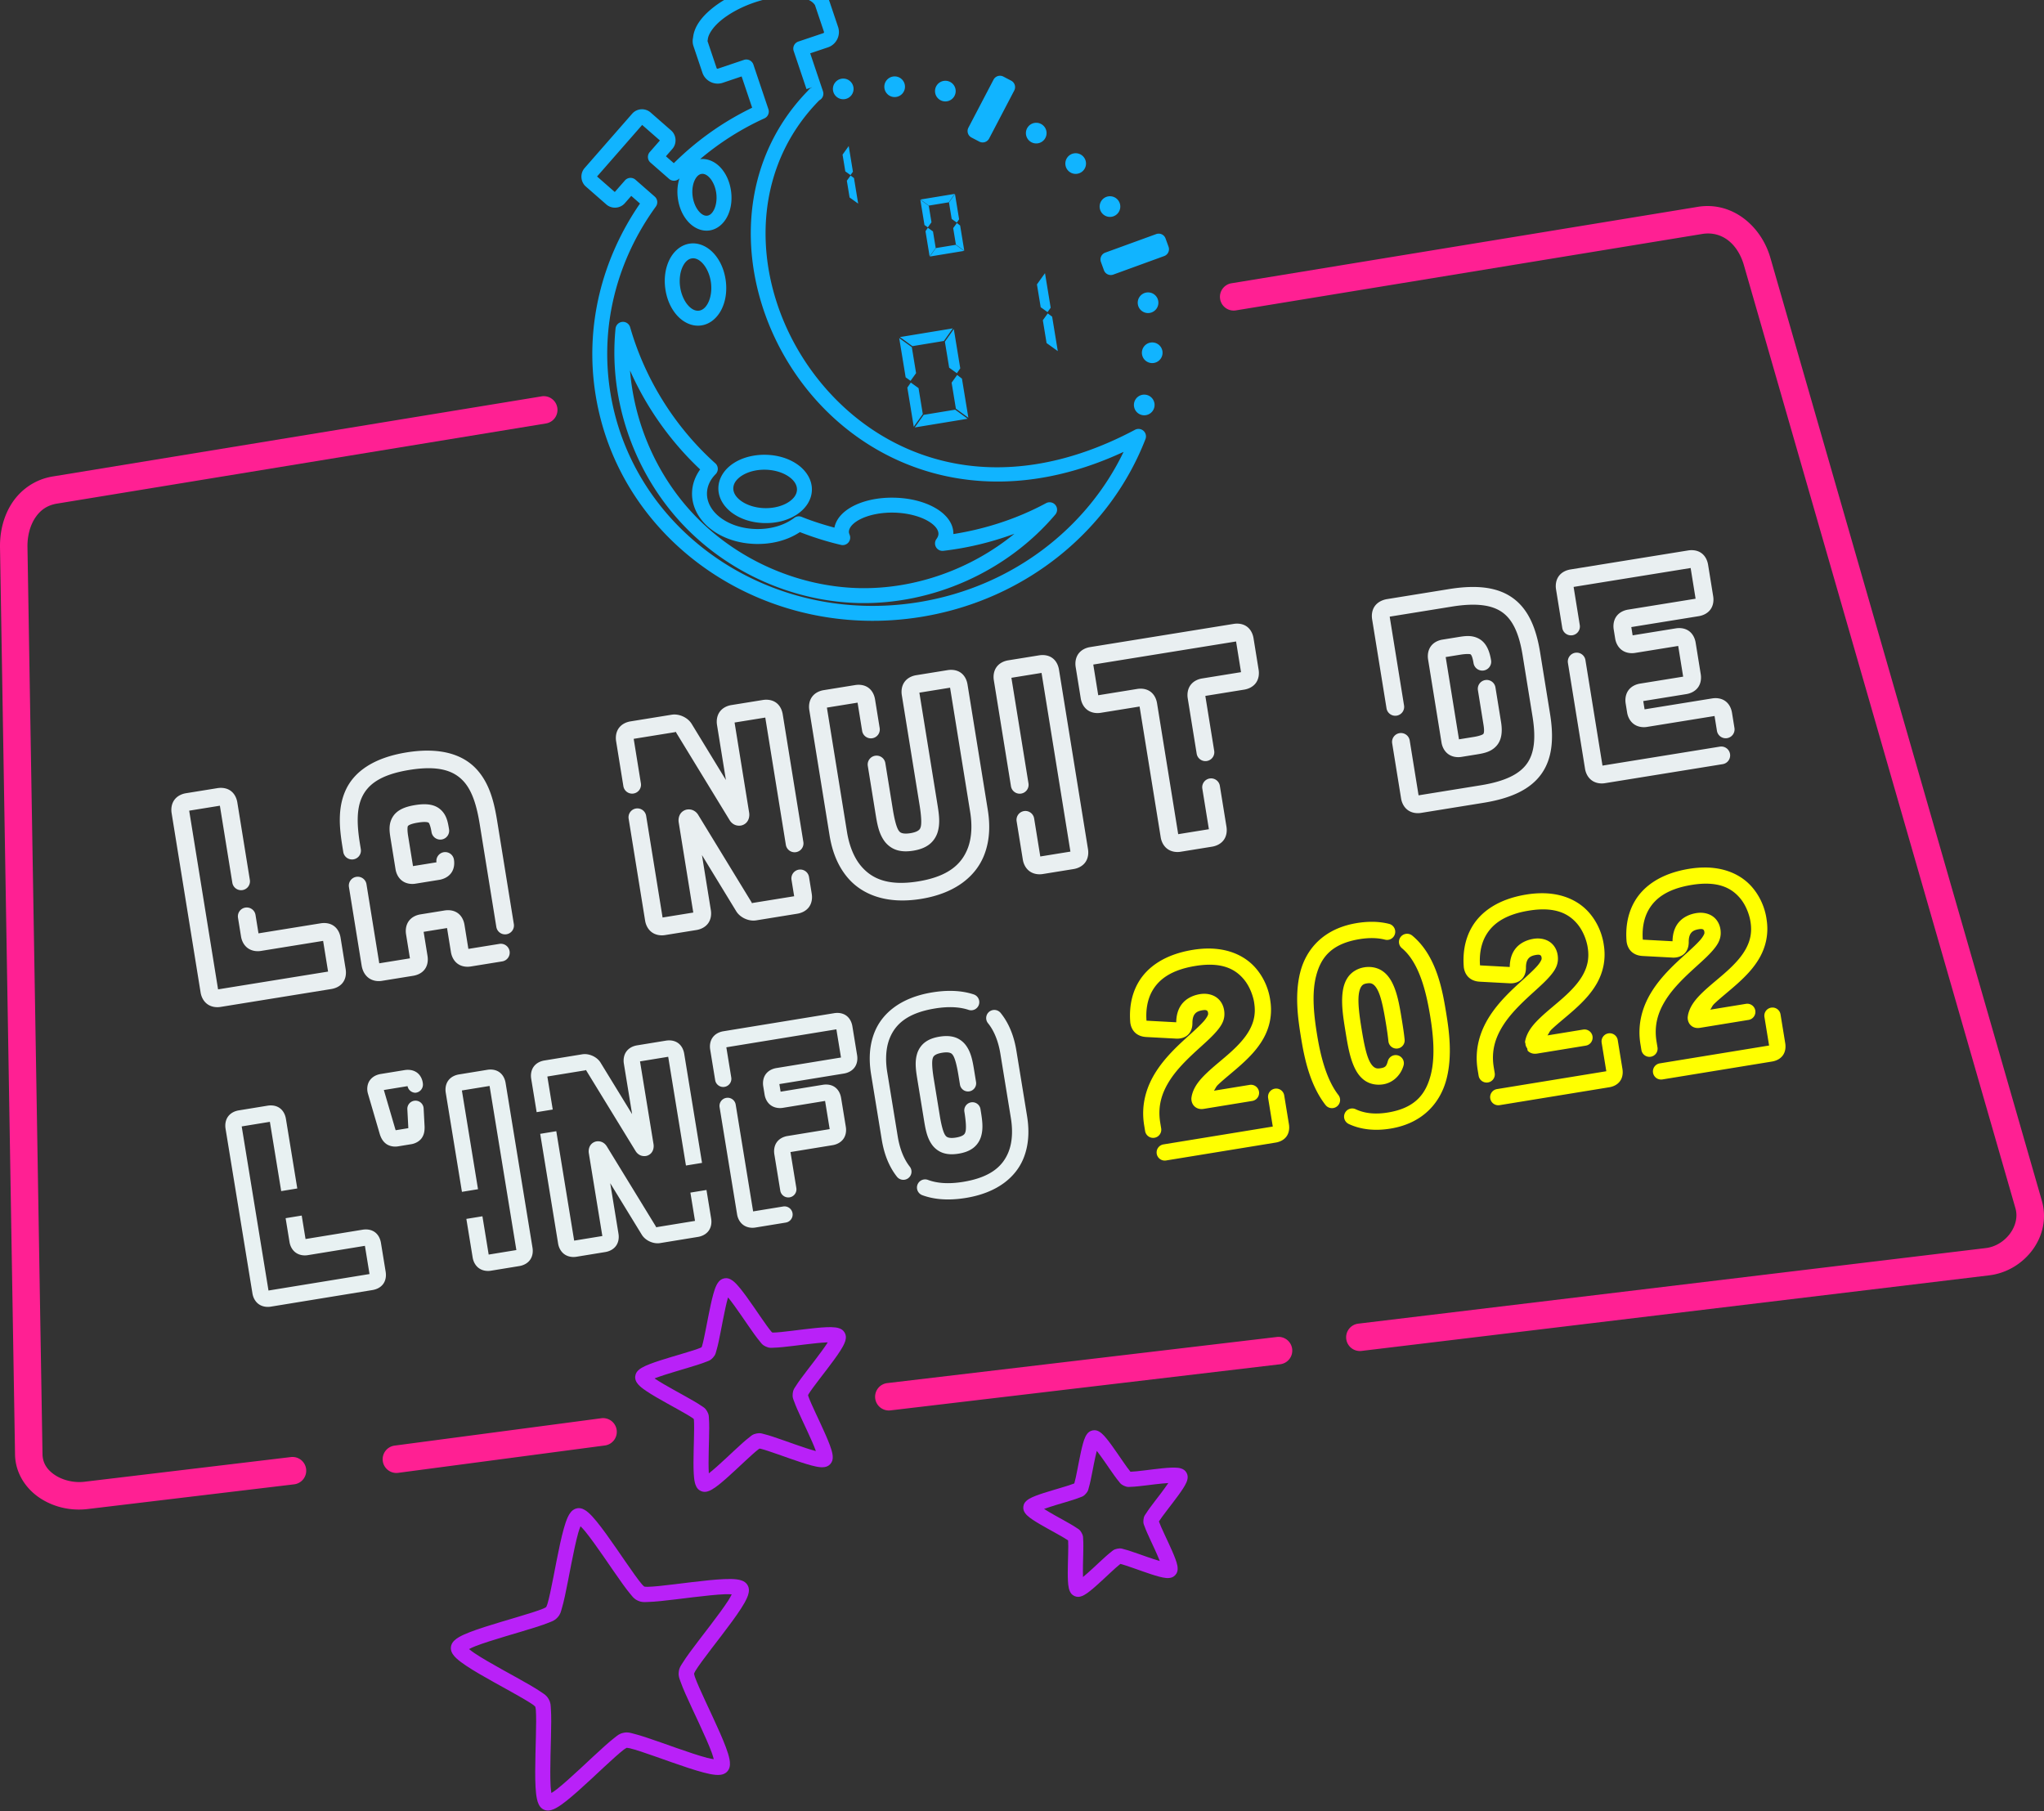
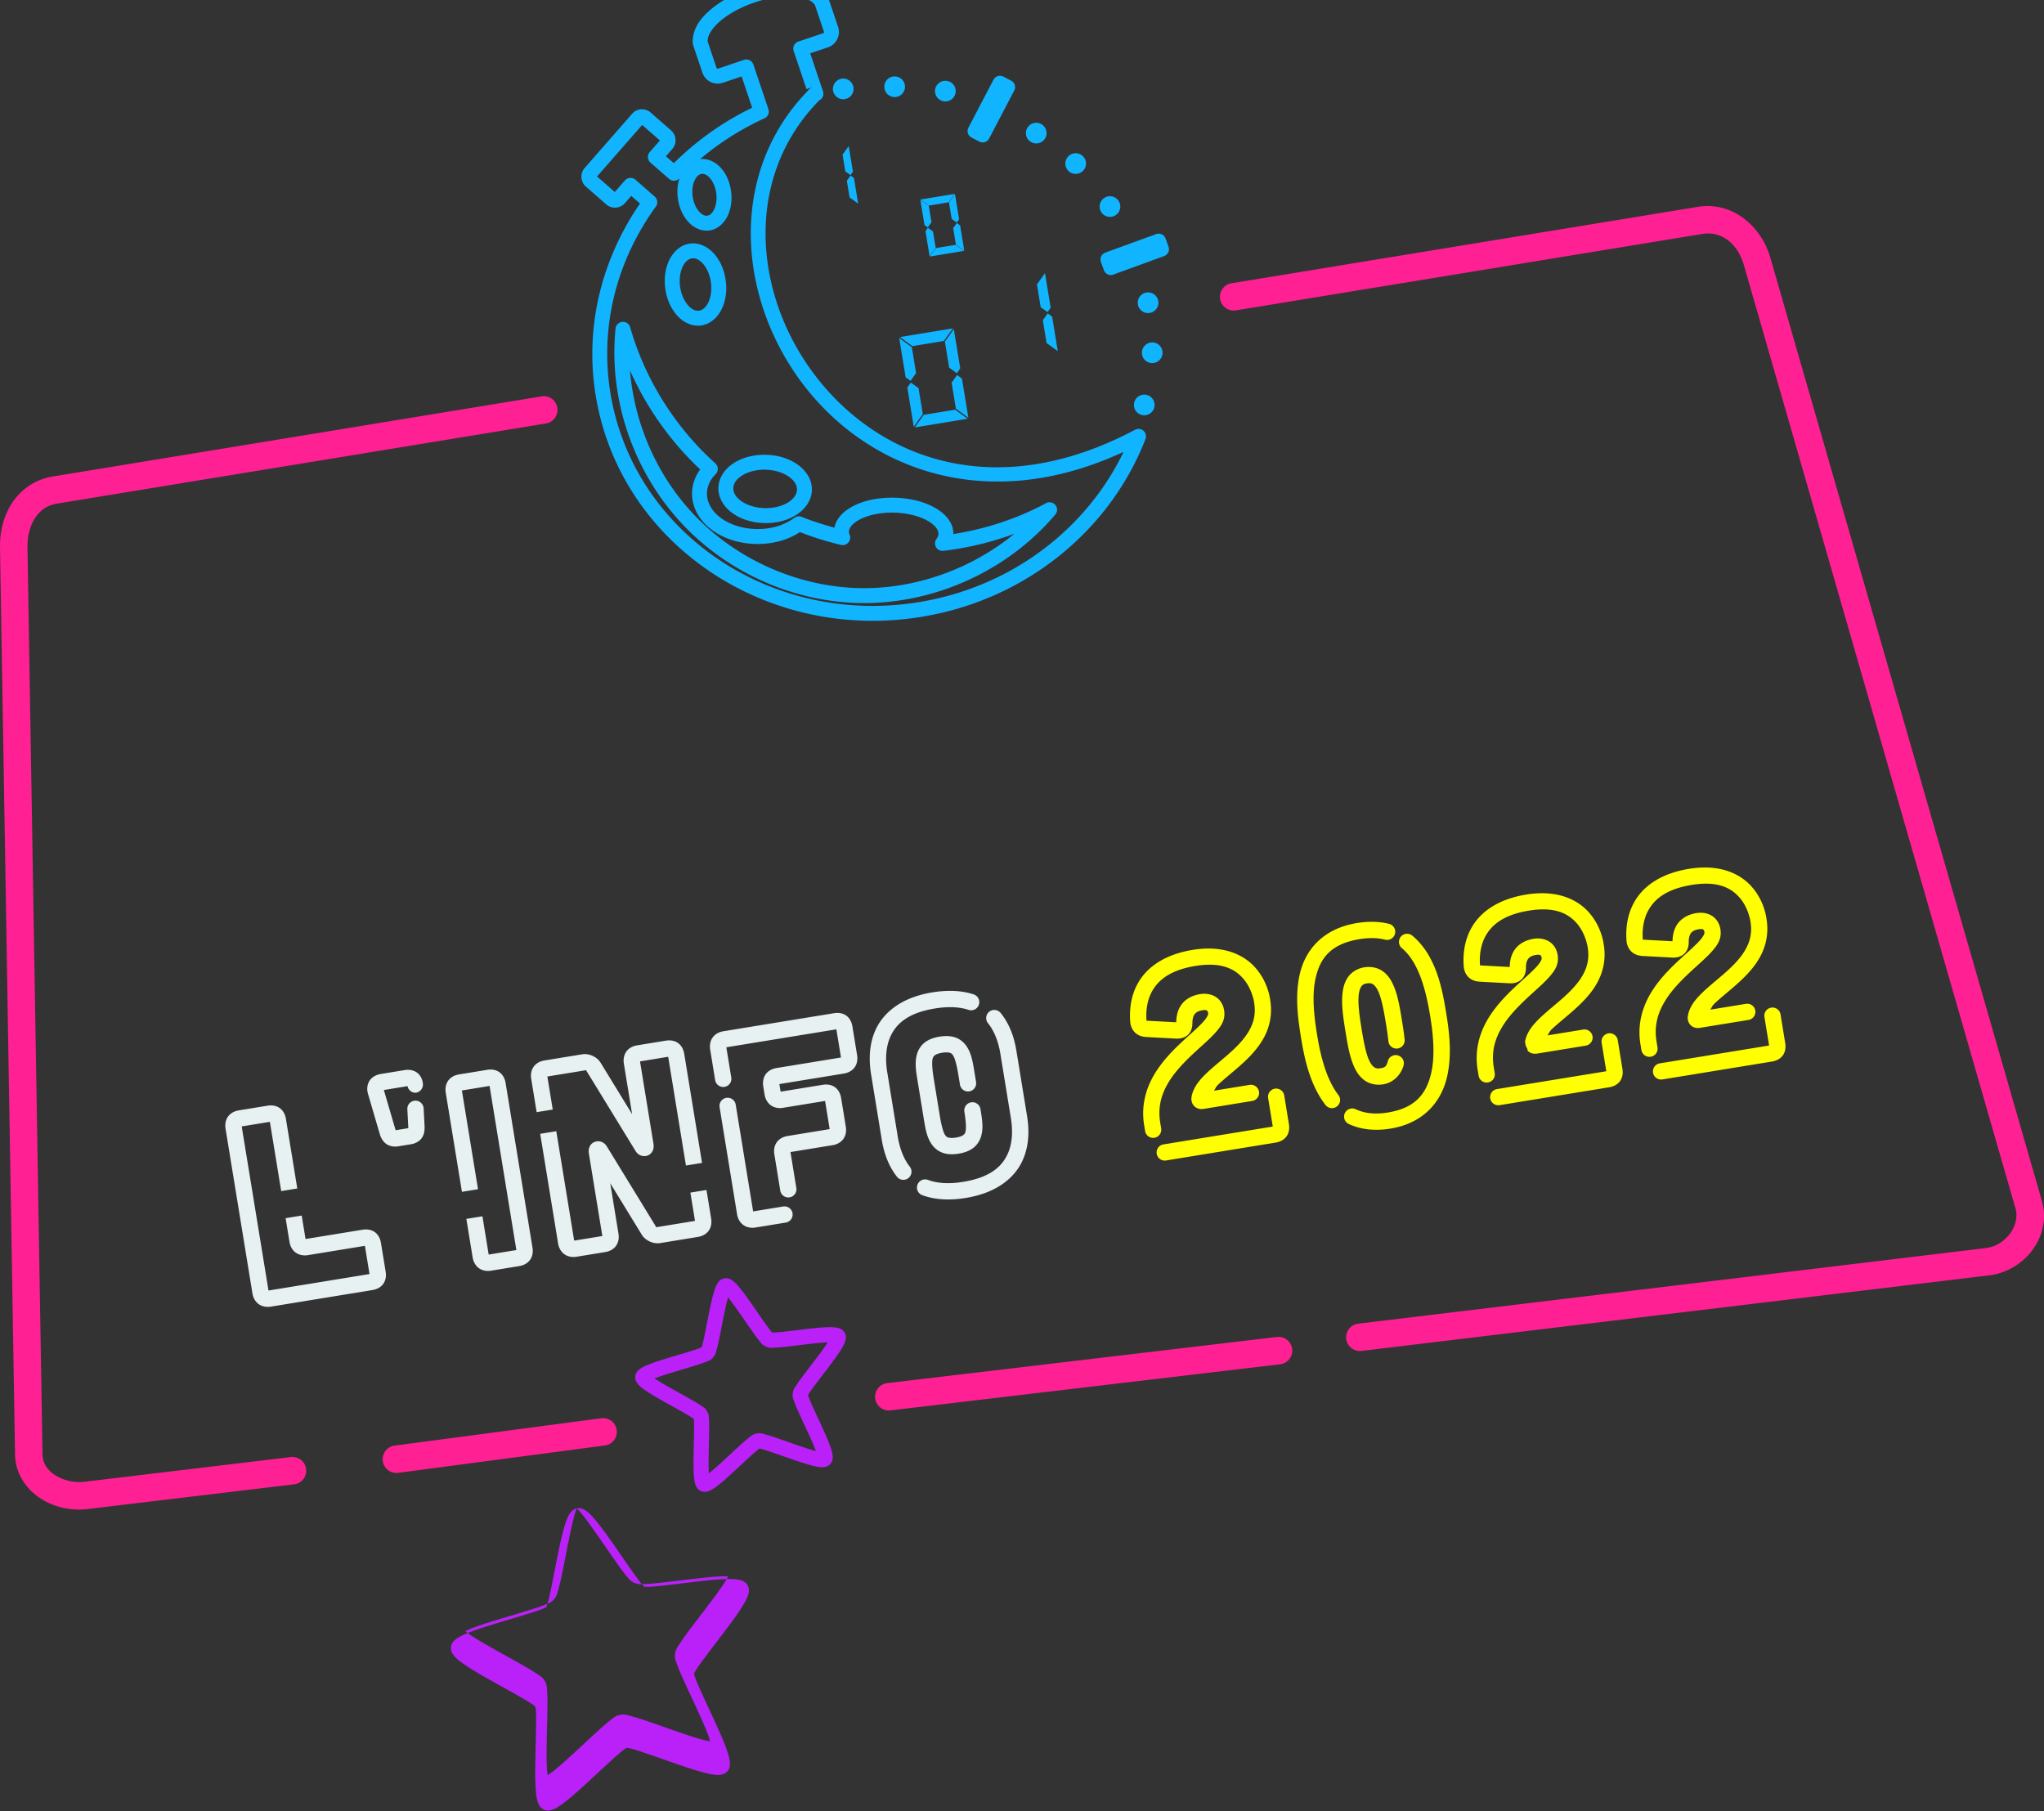
<svg xmlns="http://www.w3.org/2000/svg" xmlns:ns1="http://www.inkscape.org/namespaces/inkscape" xmlns:ns2="http://sodipodi.sourceforge.net/DTD/sodipodi-0.dtd" ns1:export-ydpi="394.54666" ns1:export-xdpi="394.54666" ns1:export-filename="/Users/celineauzias/Dropbox/artwork/N2I/2020/n2i2020_affiche_hd.png" width="723.893" height="641.372" viewBox="0 0 191.53 169.696" version="1.1" id="svg1295" ns1:version="1.1.1 (c3084ef, 2021-09-22)" ns2:docname="N2I2022-couleurs.svg">
  <rect x="0" y="0" width="191.53" height="169.696" fill="#333333" stroke="none" />
  <defs id="defs1289" />
  <ns2:namedview units="px" id="base" pagecolor="#ffffff" bordercolor="#666666" borderopacity="1.0" ns1:pageopacity="0.0" ns1:pageshadow="2" ns1:zoom="0.5" ns1:cx="195" ns1:cy="427" ns1:document-units="px" ns1:current-layer="layer1" ns1:document-rotation="0" showgrid="false" ns1:window-width="1440" ns1:window-height="855" ns1:window-x="0" ns1:window-y="23" ns1:window-maximized="1" ns1:snap-global="false" ns1:pagecheckerboard="0" showguides="false" fit-margin-top="0" fit-margin-left="0" fit-margin-right="0" fit-margin-bottom="0">
    <ns1:grid type="xygrid" id="grid3480" originx="-8.708" originy="-65.914" />
    <ns2:guide position="-1027.395,-316.749" orientation="1,0" id="guide18337" />
  </ns2:namedview>
  <g ns1:label="Calque 1" ns1:groupmode="layer" id="layer1" transform="translate(-8.708,-65.914)">
    <g id="g405771" style="stroke:#e8f1f2;stroke-opacity:1" transform="matrix(0.96,-0.157,0.157,0.96,-24.83,46.481)">
      <path id="path21865" style="color:#000000;-inkscape-font-specification:'Cubano, Normal';fill:#e8f1f2;stroke:none;stroke-width:3.678;-inkscape-stroke:none" d="m 370.152,600.611 c -1.923,0.008 -3.982,0.182 -6.182,0.543 -11.528,1.89 -17.722,7.639 -20.316,13.77 -2.595,6.13 -1.867,12.276 -1.34,15.49 l 3.74,22.826 c 0.494,3.012 1.647,8.508 5.42,13.299 a 2.891,2.891 0 0 0 4.061,0.479 2.891,2.891 0 0 0 0.484,-4.062 c -2.77,-3.517 -3.832,-8.015 -4.264,-10.648 l -3.742,-22.826 c -0.461,-2.811 -0.915,-7.861 0.967,-12.307 1.882,-4.446 5.818,-8.656 15.926,-10.312 5.144,-0.843 9.01,-0.482 11.951,0.486 a 2.891,2.891 0 0 0 3.645,-1.842 2.891,2.891 0 0 0 -1.836,-3.645 c -2.481,-0.817 -5.309,-1.264 -8.514,-1.25 z m 15.803,6.752 a 2.891,2.891 0 0 0 -1.797,0.645 2.891,2.891 0 0 0 -0.418,4.064 c 2.873,3.544 3.958,8.154 4.396,10.832 l 3.74,22.826 c 0.461,2.811 0.921,7.853 -0.961,12.299 -1.882,4.446 -5.824,8.656 -15.932,10.312 -5.478,0.898 -9.497,0.435 -12.508,-0.68 a 2.891,2.891 0 0 0 -3.717,1.709 2.891,2.891 0 0 0 1.707,3.709 c 4.101,1.518 9.204,1.993 15.451,0.969 11.528,-1.89 17.724,-7.631 20.318,-13.762 2.595,-6.13 1.875,-12.278 1.348,-15.492 l -3.742,-22.826 c -0.502,-3.062 -1.691,-8.692 -5.617,-13.535 a 2.891,2.891 0 0 0 -2.27,-1.07 z m -55.736,1.094 c -0.367,0.004 -0.727,0.039 -1.074,0.096 l -39.258,6.434 c -1.368,0.224 -2.824,0.874 -3.768,2.154 -0.944,1.28 -1.146,2.92 -0.91,4.355 l 1.775,10.832 a 2.891,2.891 0 0 0 3.324,2.381 2.891,2.891 0 0 0 2.383,-3.316 l -1.756,-10.719 39.029,-6.396 1.639,9.994 -22.896,3.754 c -1.368,0.224 -2.824,0.872 -3.768,2.152 -0.944,1.28 -1.136,2.92 -0.9,4.355 l 0.479,2.922 c 0.232,1.418 0.943,2.867 2.213,3.779 1.27,0.912 2.871,1.131 4.289,0.898 l 14.951,-2.451 1.637,9.994 -14.949,2.451 c -1.368,0.224 -2.824,0.874 -3.768,2.154 -0.944,1.28 -1.138,2.918 -0.902,4.354 l 2.107,12.859 a 2.891,2.891 0 0 0 3.318,2.383 2.891,2.891 0 0 0 2.381,-3.316 l -2.088,-12.746 14.949,-2.449 c 1.436,-0.235 2.926,-0.951 3.838,-2.254 0.912,-1.303 1.064,-2.888 0.84,-4.256 l -1.676,-10.223 c -0.228,-1.388 -0.872,-2.884 -2.186,-3.828 -1.314,-0.944 -2.936,-1.075 -4.324,-0.848 l -14.951,2.449 -0.441,-2.693 22.896,-3.752 c 1.436,-0.235 2.92,-0.949 3.832,-2.252 0.912,-1.303 1.062,-2.89 0.838,-4.258 l -1.676,-10.223 c -0.228,-1.388 -0.87,-2.877 -2.184,-3.82 -0.985,-0.708 -2.142,-0.963 -3.244,-0.951 z m 38.492,8.188 c -0.699,0.016 -1.419,0.089 -2.166,0.211 -1.991,0.326 -3.7,0.924 -5.102,1.965 -1.401,1.04 -2.373,2.544 -2.84,4.084 -0.933,3.08 -0.387,6.203 0.199,9.779 l 2.154,13.143 c 0.586,3.576 1.066,6.711 2.934,9.332 0.934,1.311 2.334,2.417 3.994,2.955 1.66,0.539 3.47,0.561 5.461,0.234 1.991,-0.326 3.706,-0.926 5.107,-1.967 1.401,-1.04 2.367,-2.534 2.834,-4.074 0.933,-3.08 0.387,-6.203 -0.199,-9.779 a 2.891,2.891 0 0 0 -3.316,-2.383 2.891,2.891 0 0 0 -2.389,3.316 c 0.566,3.453 0.717,6.031 0.373,7.168 -0.172,0.568 -0.332,0.804 -0.748,1.113 -0.416,0.309 -1.211,0.671 -2.598,0.898 -1.387,0.227 -2.247,0.137 -2.74,-0.023 -0.494,-0.16 -0.73,-0.331 -1.074,-0.814 -0.689,-0.967 -1.368,-3.459 -1.934,-6.912 l -2.154,-13.143 c -0.566,-3.453 -0.717,-6.029 -0.373,-7.166 0.172,-0.568 0.339,-0.812 0.756,-1.121 0.416,-0.309 1.203,-0.671 2.59,-0.898 1.387,-0.227 2.255,-0.137 2.748,0.023 0.493,0.16 0.722,0.339 1.066,0.822 0.689,0.967 1.368,3.457 1.934,6.91 l 0.58,3.539 a 2.891,2.891 0 0 0 3.324,2.389 2.891,2.891 0 0 0 2.381,-3.324 l -0.58,-3.537 c -0.586,-3.576 -1.066,-6.711 -2.934,-9.332 -0.934,-1.31 -2.326,-2.426 -3.986,-2.965 -1.037,-0.337 -2.138,-0.47 -3.303,-0.443 z m -98.135,1.59 c -0.368,0.004 -0.731,0.037 -1.078,0.094 l -10.221,1.676 c -1.368,0.224 -2.824,0.874 -3.768,2.154 -0.944,1.28 -1.146,2.92 -0.91,4.355 l 2.936,17.898 -11.246,-18.334 -0.019,-0.033 c -1.315,-2.028 -4.103,-3.236 -6.438,-2.854 l -13.418,2.199 c -1.368,0.224 -2.824,0.874 -3.768,2.154 -0.944,1.28 -1.146,2.92 -0.91,4.355 l 1.939,11.824 5.705,-0.936 -1.918,-11.711 13.305,-2.18 c 0.769,-0.126 0.202,-0.389 0.645,0.293 l 17.385,28.344 0.019,0.033 c 0.343,0.523 0.823,1.039 1.562,1.396 0.74,0.357 1.829,0.483 2.771,0.076 1.884,-0.813 2.188,-2.763 1.988,-3.98 l -4.812,-29.367 9.994,-1.639 6.322,38.562 5.705,-0.936 -6.34,-38.676 c -0.228,-1.388 -0.87,-2.877 -2.184,-3.82 -0.985,-0.709 -2.144,-0.964 -3.248,-0.951 z m -63.354,10.383 c -0.367,0.004 -0.729,0.039 -1.076,0.096 l -10.045,1.646 c -1.368,0.224 -2.824,0.872 -3.768,2.152 -0.944,1.28 -1.138,2.92 -0.902,4.355 L 197.191,672 l 5.699,-0.936 -5.74,-35.018 9.818,-1.609 9.539,58.199 -9.818,1.609 -2.227,-13.582 -5.699,0.934 2.246,13.695 c 0.232,1.418 0.943,2.867 2.213,3.779 1.27,0.912 2.869,1.123 4.287,0.891 l 10.045,-1.646 c 1.436,-0.235 2.928,-0.941 3.84,-2.244 0.912,-1.303 1.062,-2.89 0.838,-4.258 l -9.576,-58.426 c -0.228,-1.388 -0.878,-2.875 -2.191,-3.818 -0.985,-0.708 -2.14,-0.965 -3.242,-0.953 z m -29.09,0.117 c -0.458,-0.008 -0.912,0.032 -1.346,0.104 l -8.4,1.375 c -1.368,0.224 -2.79,0.825 -3.787,2.113 -0.998,1.288 -1.234,3.135 -0.82,4.678 l 0.006,0.035 4.271,14.564 0.016,0.049 c 0.376,1.139 0.942,2.345 2.123,3.264 1.181,0.918 2.862,1.205 4.279,0.973 l 4.748,-0.779 c 1.436,-0.235 2.975,-1.045 3.799,-2.326 0.824,-1.281 0.915,-2.58 0.908,-3.73 l 0.004,-0.066 -0.352,-6.588 a 2.891,2.891 0 0 0 -3.045,-2.725 2.891,2.891 0 0 0 -2.727,3.037 l 0.338,6.373 c 0.002,0.374 0.016,0.282 0.006,0.342 l -4.475,0.732 c -0.021,-0.038 -0.003,-0.006 -0.105,-0.295 -0.01,-0.028 -0.002,0.003 -0.012,-0.027 l -4.09,-13.939 8.25,-1.354 c 0.064,-0.01 0.114,-0.015 0.156,-0.019 a 2.891,2.891 0 0 0 2.742,2.34 2.891,2.891 0 0 0 2.709,-3.064 c -0.097,-1.547 -0.843,-3.225 -2.211,-4.158 -0.941,-0.641 -1.978,-0.888 -2.986,-0.906 z m 113.461,9.842 a 2.891,2.891 0 0 0 -0.645,0.033 2.891,2.891 0 0 0 -2.391,3.316 l 6.229,37.996 c 0.232,1.418 0.951,2.865 2.221,3.777 1.27,0.912 2.869,1.125 4.287,0.893 l 10.775,-1.766 a 2.891,2.891 0 0 0 2.383,-3.318 2.891,2.891 0 0 0 -3.316,-2.383 l -10.662,1.748 -6.209,-37.883 a 2.891,2.891 0 0 0 -2.672,-2.414 z m -162.285,2.812 c -0.367,0.004 -0.727,0.037 -1.074,0.094 l -10.223,1.676 c -1.368,0.224 -2.824,0.874 -3.768,2.154 -0.944,1.28 -1.144,2.92 -0.908,4.355 l 9.576,58.426 c 0.232,1.418 0.943,2.867 2.213,3.779 1.27,0.912 2.877,1.123 4.295,0.891 l 36.061,-5.91 c 1.388,-0.228 2.877,-0.872 3.82,-2.186 0.944,-1.314 1.079,-2.928 0.852,-4.316 L 168.475,690.123 c -0.228,-1.388 -0.87,-2.877 -2.184,-3.82 -1.314,-0.944 -2.93,-1.079 -4.318,-0.852 l -20.244,3.318 -1.365,-8.322 -5.707,0.936 1.383,8.436 c 0.232,1.418 0.945,2.867 2.215,3.779 1.27,0.912 2.877,1.123 4.295,0.891 l 20.238,-3.318 1.639,10.004 -35.826,5.871 -9.539,-58.199 9.994,-1.637 4.027,24.568 5.707,-0.936 -4.045,-24.682 c -0.228,-1.388 -0.878,-2.877 -2.191,-3.82 -0.985,-0.708 -2.142,-0.963 -3.244,-0.951 z m 101.332,9.084 -5.705,0.936 6.379,38.918 c 0.232,1.418 0.951,2.865 2.221,3.777 1.27,0.912 2.869,1.125 4.287,0.893 l 10.223,-1.676 c 1.436,-0.235 2.926,-0.943 3.838,-2.246 0.912,-1.303 1.062,-2.89 0.838,-4.258 l -2.936,-17.92 11.256,18.355 0.018,0.025 c 1.315,2.029 4.095,3.238 6.43,2.855 l 13.42,-2.199 c 1.436,-0.235 2.928,-0.941 3.84,-2.244 0.912,-1.303 1.062,-2.89 0.838,-4.258 l -1.664,-10.145 -5.705,0.936 1.643,10.031 -13.305,2.18 c -0.769,0.126 -0.204,0.382 -0.646,-0.301 l -17.375,-28.338 -0.029,-0.039 c -0.343,-0.523 -0.815,-1.039 -1.555,-1.396 -0.74,-0.357 -1.835,-0.477 -2.777,-0.07 -1.884,0.813 -2.19,2.757 -1.99,3.975 l 4.814,29.375 -9.994,1.639 z" transform="matrix(0.268,0.044,-0.044,0.268,32.907,-43.009)" />
    </g>
    <g id="g24459" transform="matrix(0.971,-0.159,0.159,0.971,-26.271,45.363)" style="stroke:#e9eff1">
-       <path id="path21849" style="color:#000000;-inkscape-font-specification:'Cubano, Normal';fill:#e9eff1;stroke:none;stroke-width:3.718;stroke-linecap:round;-inkscape-stroke:none" d="m 633.545,443.016 c -0.4,0.005 -0.794,0.042 -1.172,0.104 l -41.717,6.838 c -1.488,0.244 -3.071,0.949 -4.098,2.342 -1.027,1.393 -1.244,3.178 -0.988,4.74 l 2.236,13.645 a 3.145,3.145 0 0 0 3.611,2.594 3.145,3.145 0 0 0 2.596,-3.611 l -2.217,-13.523 41.473,-6.797 1.783,10.879 -23.916,3.92 c -1.488,0.244 -3.071,0.949 -4.098,2.342 -1.027,1.393 -1.244,3.176 -0.988,4.738 l 0.521,3.184 c 0.253,1.543 1.028,3.115 2.41,4.107 1.382,0.993 3.127,1.226 4.67,0.973 l 15.271,-2.504 1.783,10.879 -15.271,2.504 c -1.488,0.244 -3.071,0.949 -4.098,2.342 -1.027,1.393 -1.246,3.176 -0.99,4.738 l 0.521,3.184 c 0.253,1.543 1.028,3.115 2.41,4.107 1.382,0.993 3.129,1.226 4.672,0.973 l 23.914,-3.92 0.859,5.238 a 3.145,3.145 0 0 0 3.613,2.602 3.145,3.145 0 0 0 2.592,-3.619 l -0.877,-5.361 c -0.248,-1.511 -0.953,-3.129 -2.383,-4.156 -1.43,-1.027 -3.189,-1.177 -4.699,-0.93 l -23.916,3.92 -0.48,-2.932 15.273,-2.504 c 1.562,-0.256 3.184,-1.026 4.176,-2.443 0.992,-1.418 1.154,-3.151 0.91,-4.639 l -1.822,-11.121 c -0.248,-1.511 -0.953,-3.131 -2.383,-4.158 -1.43,-1.027 -3.189,-1.177 -4.699,-0.93 l -15.271,2.504 -0.48,-2.932 23.914,-3.92 c 1.562,-0.256 3.186,-1.026 4.178,-2.443 0.992,-1.418 1.154,-3.151 0.91,-4.639 l -1.824,-11.123 c -0.248,-1.511 -0.951,-3.129 -2.381,-4.156 -1.072,-0.77 -2.33,-1.047 -3.529,-1.033 z m -77.428,13.225 c -2.616,0.006 -5.446,0.27 -8.494,0.77 l -22.232,3.645 -0.07,0.019 c -1.471,0.317 -3.025,1.051 -4.018,2.469 -0.992,1.418 -1.152,3.171 -0.904,4.682 l 5.164,31.496 a 3.145,3.145 0 0 0 3.611,2.596 3.145,3.145 0 0 0 2.602,-3.613 l -5.16,-31.477 c 0.003,7.8e-4 0.01,9e-5 0.029,-0.004 l 21.996,-3.605 c 8.919,-1.462 14.442,-0.53 18.008,2.066 3.566,2.596 5.848,7.358 7.119,15.111 l 3.566,21.752 c 1.271,7.754 0.628,13.02 -1.924,16.645 -2.552,3.625 -7.478,6.289 -16.391,7.75 l -22.023,3.609 -3.186,-19.436 a 3.145,3.145 0 0 0 -3.619,-2.594 3.145,3.145 0 0 0 -2.594,3.611 l 3.205,19.559 c 0.253,1.543 1.03,3.123 2.412,4.115 1.382,0.993 3.127,1.226 4.67,0.973 l 22.152,-3.631 c 9.761,-1.6 16.622,-4.792 20.523,-10.334 3.901,-5.542 4.378,-12.749 2.979,-21.285 l -3.564,-21.75 c -1.399,-8.536 -4.152,-15.197 -9.619,-19.178 -3.759,-2.737 -8.483,-3.974 -14.238,-3.961 z m -83.664,13.18 c -0.4,0.005 -0.792,0.042 -1.17,0.104 l -50.861,8.336 c -1.488,0.244 -3.071,0.949 -4.098,2.342 -1.027,1.393 -1.246,3.178 -0.99,4.74 l 1.824,11.123 c 0.253,1.543 1.028,3.123 2.41,4.115 1.382,0.993 3.129,1.224 4.672,0.971 l 13.781,-2.258 7.598,46.361 c 0.253,1.543 1.03,3.123 2.412,4.115 1.382,0.993 3.127,1.224 4.67,0.971 l 11.131,-1.824 c 1.562,-0.256 3.184,-1.026 4.176,-2.443 0.992,-1.418 1.154,-3.151 0.91,-4.639 l -2.375,-14.49 a 3.145,3.145 0 0 0 -3.619,-2.594 3.145,3.145 0 0 0 -2.594,3.611 l 2.355,14.369 -10.873,1.783 -7.598,-46.361 c -0.248,-1.511 -0.953,-3.131 -2.383,-4.158 -1.43,-1.027 -3.189,-1.177 -4.699,-0.93 l -13.781,2.26 -1.783,-10.879 50.604,-8.295 1.783,10.879 -13.781,2.26 c -1.488,0.244 -3.071,0.949 -4.098,2.342 -1.027,1.393 -1.246,3.178 -0.99,4.74 l 3.209,19.578 a 3.145,3.145 0 0 0 3.611,2.596 3.145,3.145 0 0 0 2.602,-3.613 l -3.188,-19.457 13.781,-2.26 c 1.562,-0.256 3.184,-1.026 4.176,-2.443 0.992,-1.418 1.154,-3.151 0.91,-4.639 l -1.822,-11.123 c -0.248,-1.511 -0.953,-3.129 -2.383,-4.156 -1.072,-0.77 -2.33,-1.047 -3.529,-1.033 z m 82.027,4.221 c -1.252,-0.012 -2.501,0.2 -3.758,0.406 l -5.367,0.879 c -1.488,0.244 -3.071,0.949 -4.098,2.342 -1.027,1.393 -1.246,3.178 -0.99,4.74 l 4.82,29.404 c 0.253,1.543 1.028,3.117 2.41,4.109 1.382,0.993 3.127,1.224 4.67,0.971 l 5.369,-0.879 c 2.556,-0.419 5.069,-0.89 6.992,-3.002 1.923,-2.112 2.203,-5.139 1.646,-8.533 l -2.008,-12.248 a 3.145,3.145 0 0 0 -3.611,-2.596 3.145,3.145 0 0 0 -2.602,3.613 l 2.008,12.248 c 0.421,2.566 0.063,3.109 -0.088,3.275 -0.151,0.166 -1.144,0.673 -3.355,1.035 l -5.24,0.859 -4.777,-29.154 5.238,-0.859 c 2.255,-0.37 3.389,-0.224 3.537,-0.145 0.148,0.08 0.664,0.458 1.104,3.137 a 3.145,3.145 0 0 0 3.619,2.594 3.145,3.145 0 0 0 2.596,-3.611 c -0.57,-3.48 -1.803,-6.289 -4.34,-7.656 -1.268,-0.683 -2.523,-0.918 -3.775,-0.93 z m 38.658,5.809 a 3.145,3.145 0 0 0 -0.703,0.035 3.145,3.145 0 0 0 -2.594,3.611 l 6.148,37.51 c 0.253,1.543 1.028,3.125 2.41,4.117 1.382,0.993 3.127,1.224 4.67,0.971 l 41.717,-6.838 a 3.145,3.145 0 0 0 2.596,-3.611 3.145,3.145 0 0 0 -3.611,-2.596 l -41.596,6.818 -6.129,-37.389 a 3.145,3.145 0 0 0 -2.908,-2.629 z m -189.627,1.271 c -0.4,0.005 -0.794,0.042 -1.172,0.104 l -10.922,1.789 c -1.488,0.244 -3.071,0.949 -4.098,2.342 -1.027,1.393 -1.244,3.178 -0.988,4.74 l 6.154,37.553 a 3.145,3.145 0 0 0 3.611,2.596 3.145,3.145 0 0 0 2.596,-3.613 l -6.137,-37.43 10.68,-1.752 10.379,63.324 -10.678,1.752 -2.209,-13.475 a 3.145,3.145 0 0 0 -3.613,-2.602 3.145,3.145 0 0 0 -2.594,3.619 l 2.229,13.596 c 0.253,1.543 1.03,3.123 2.412,4.115 1.382,0.993 3.127,1.224 4.67,0.971 l 10.922,-1.789 c 1.562,-0.256 3.186,-1.026 4.178,-2.443 0.992,-1.418 1.154,-3.15 0.91,-4.639 l -10.42,-63.568 c -0.248,-1.511 -0.945,-3.131 -2.375,-4.158 -1.072,-0.77 -2.334,-1.046 -3.535,-1.031 z m -32.414,5.312 c -0.4,0.005 -0.794,0.042 -1.172,0.104 l -11.123,1.822 c -1.488,0.244 -3.071,0.951 -4.098,2.344 -1.027,1.393 -1.244,3.176 -0.988,4.738 l 6.381,38.938 c 0.616,3.757 0.785,6.562 0.41,7.799 -0.187,0.618 -0.363,0.872 -0.816,1.209 -0.453,0.337 -1.317,0.737 -2.826,0.984 -1.509,0.247 -2.449,0.141 -2.986,-0.033 -0.537,-0.174 -0.785,-0.357 -1.16,-0.883 -0.75,-1.053 -1.486,-3.767 -2.102,-7.523 l -2.688,-16.389 a 3.145,3.145 0 0 0 -3.619,-2.594 3.145,3.145 0 0 0 -2.594,3.611 l 2.686,16.391 c 0.638,3.891 1.163,7.302 3.195,10.154 1.016,1.426 2.534,2.633 4.34,3.219 1.806,0.586 3.777,0.609 5.943,0.254 2.166,-0.355 4.034,-1.009 5.559,-2.141 1.525,-1.132 2.578,-2.76 3.086,-4.436 1.015,-3.351 0.417,-6.749 -0.221,-10.641 l -6.363,-38.814 10.879,-1.783 7.227,44.082 c 0.501,3.058 0.997,8.551 -1.051,13.389 -2.048,4.838 -6.334,9.42 -17.332,11.223 -10.998,1.803 -16.521,-1.173 -20.006,-5.104 -3.485,-3.931 -4.762,-9.295 -5.264,-12.354 l -7.225,-44.082 10.871,-1.781 1.641,10.012 a 3.145,3.145 0 0 0 3.613,2.594 3.145,3.145 0 0 0 2.602,-3.613 l -1.662,-10.133 c -0.248,-1.511 -0.951,-3.131 -2.381,-4.158 -1.43,-1.027 -3.191,-1.177 -4.701,-0.93 l -11.129,1.824 c -1.488,0.244 -3.071,0.951 -4.098,2.344 -1.027,1.393 -1.246,3.176 -0.99,4.738 l 7.246,44.203 c 0.573,3.497 1.968,10.088 6.773,15.508 4.805,5.42 13.183,9.195 25.727,7.139 12.543,-2.056 19.286,-8.31 22.109,-14.98 2.823,-6.67 2.036,-13.358 1.463,-16.855 l -7.246,-44.203 c -0.248,-1.511 -0.945,-3.133 -2.375,-4.16 -1.072,-0.77 -2.334,-1.046 -3.535,-1.031 z m -65.488,10.734 c -0.4,0.005 -0.794,0.042 -1.172,0.104 l -11.123,1.822 c -1.488,0.244 -3.071,0.951 -4.098,2.344 -1.027,1.393 -1.244,3.176 -0.988,4.738 l 3.193,19.486 -12.242,-19.961 -0.019,-0.027 c -1.431,-2.208 -4.461,-3.53 -7.002,-3.113 l -14.598,2.395 c -1.488,0.244 -3.079,0.951 -4.105,2.344 -1.027,1.393 -1.239,3.176 -0.982,4.738 l 2.605,15.895 a 3.145,3.145 0 0 0 3.613,2.596 3.145,3.145 0 0 0 2.594,-3.613 l -2.586,-15.773 14.477,-2.373 c 0.836,-0.137 0.22,-0.414 0.701,0.328 l 18.918,30.832 0.021,0.039 c 0.373,0.569 0.888,1.139 1.693,1.527 0.805,0.389 1.998,0.521 3.023,0.078 2.05,-0.885 2.377,-3.004 2.16,-4.328 l -5.24,-31.963 10.879,-1.783 7.393,45.092 a 3.145,3.145 0 0 0 3.611,2.594 3.145,3.145 0 0 0 2.594,-3.611 l -7.41,-45.215 c -0.248,-1.511 -0.945,-3.131 -2.375,-4.158 -1.072,-0.77 -2.334,-1.046 -3.535,-1.031 z m -120.191,18.316 c -2.226,0.013 -4.626,0.222 -7.205,0.645 -11.791,1.933 -18.593,6.916 -21.555,13.379 -2.961,6.463 -2.197,13.621 -1.145,20.043 l 0.316,1.936 a 3.145,3.145 0 0 0 3.613,2.602 3.145,3.145 0 0 0 2.602,-3.621 l -0.318,-1.936 c -0.999,-6.093 -1.363,-12.007 0.652,-16.406 2.016,-4.399 6.293,-8.06 16.852,-9.791 10.558,-1.731 15.781,0.373 19.096,3.898 3.315,3.526 4.865,9.246 5.863,15.34 l 5.959,36.355 a 3.145,3.145 0 0 0 3.611,2.596 3.145,3.145 0 0 0 2.596,-3.613 l -5.961,-36.355 c -1.053,-6.422 -2.613,-13.449 -7.482,-18.629 -3.804,-4.047 -9.543,-6.488 -17.494,-6.441 z m -73.094,13.365 c -0.4,0.005 -0.792,0.042 -1.17,0.104 l -11.123,1.822 c -1.488,0.244 -3.071,0.949 -4.098,2.342 -1.027,1.393 -1.244,3.178 -0.988,4.74 l 10.418,63.568 c 0.253,1.543 1.03,3.123 2.412,4.115 1.382,0.993 3.127,1.224 4.67,0.971 l 39.23,-6.43 c 1.511,-0.248 3.131,-0.945 4.158,-2.375 1.027,-1.43 1.177,-3.196 0.93,-4.707 l -1.824,-11.123 c -0.248,-1.511 -0.951,-3.129 -2.381,-4.156 -1.43,-1.027 -3.191,-1.177 -4.701,-0.93 L 125.836,580 l -1.07,-6.529 a 3.145,3.145 0 0 0 -3.613,-2.594 3.145,3.145 0 0 0 -2.594,3.611 l 1.092,6.658 c 0.253,1.543 1.028,3.117 2.41,4.109 1.382,0.993 3.127,1.224 4.67,0.971 l 22.023,-3.609 1.783,10.879 -38.986,6.389 -10.381,-63.324 10.879,-1.783 4.475,27.299 a 3.145,3.145 0 0 0 3.613,2.594 3.145,3.145 0 0 0 2.594,-3.611 l -4.494,-27.42 c -0.248,-1.511 -0.951,-3.129 -2.381,-4.156 -1.072,-0.77 -2.332,-1.047 -3.531,-1.033 z m 72.195,5.648 c -1.02,0.003 -2.104,0.112 -3.246,0.299 -3.654,0.599 -6.503,1.767 -7.994,4.299 -1.491,2.532 -1.095,5.12 -0.68,7.654 l 1.773,10.828 c 0.253,1.543 1.03,3.125 2.412,4.117 1.382,0.993 3.127,1.224 4.67,0.971 l 8.621,-1.414 0.08,-0.012 c 1.471,-0.317 3.018,-1.057 4.01,-2.475 0.992,-1.418 1.15,-3.171 0.902,-4.682 a 3.145,3.145 0 0 0 -3.611,-2.596 3.145,3.145 0 0 0 -2.576,3.588 3.145,3.145 0 0 0 -0.018,0.025 c -0.053,0.016 0.064,-0.037 -0.041,-0.016 l -8.262,1.354 -1.756,-10.707 c -0.366,-2.233 -0.206,-3.272 -0.102,-3.449 0.104,-0.177 0.686,-0.796 3.588,-1.271 2.902,-0.476 3.653,-0.076 3.809,0.059 0.156,0.135 0.638,1.07 1.004,3.303 a 3.145,3.145 0 0 0 3.613,2.602 3.145,3.145 0 0 0 2.594,-3.619 c -0.415,-2.535 -0.868,-5.114 -3.09,-7.037 -1.527,-1.322 -3.457,-1.828 -5.701,-1.82 z m 75.746,1.312 a 3.145,3.145 0 0 0 -0.703,0.035 v -0.002 a 3.145,3.145 0 0 0 -2.594,3.611 l 5.924,36.148 c 0.253,1.543 1.03,3.125 2.412,4.117 1.382,0.993 3.127,1.224 4.67,0.971 l 11.123,-1.822 c 1.562,-0.256 3.184,-1.026 4.176,-2.443 0.992,-1.418 1.154,-3.15 0.91,-4.639 l -3.193,-19.486 12.242,19.961 0.021,0.033 c 1.431,2.208 4.459,3.524 7,3.107 l 14.598,-2.395 c 1.562,-0.256 3.186,-1.026 4.178,-2.443 0.992,-1.418 1.154,-3.149 0.91,-4.637 l -0.975,-5.941 a 3.145,3.145 0 0 0 -3.611,-2.596 3.145,3.145 0 0 0 -2.596,3.613 l 0.955,5.818 -14.477,2.373 c -0.837,0.137 -0.22,0.422 -0.701,-0.32 l -18.918,-30.838 -0.021,-0.041 c -0.373,-0.569 -0.886,-1.129 -1.691,-1.518 -0.805,-0.389 -1.998,-0.523 -3.023,-0.08 -2.05,0.885 -2.377,3.004 -2.16,4.328 l 5.238,31.957 -10.879,1.783 -5.906,-36.027 a 3.145,3.145 0 0 0 -2.908,-2.629 z m -99.1,24.445 a 3.145,3.145 0 0 0 -0.705,0.037 3.145,3.145 0 0 0 -2.594,3.611 l 4.551,27.764 c 0.264,1.61 0.953,3.212 2.318,4.316 1.365,1.105 3.231,1.428 4.828,1.166 l 11.129,-1.824 c 1.511,-0.248 3.131,-0.945 4.158,-2.375 1.027,-1.43 1.169,-3.196 0.922,-4.707 l -1.396,-8.514 8.299,-1.359 1.396,8.514 c 0.256,1.562 1.033,3.184 2.451,4.176 1.418,0.992 3.143,1.156 4.631,0.912 l 11.123,-1.824 a 3.145,3.145 0 0 0 2.594,-3.611 3.145,3.145 0 0 0 -3.611,-2.594 l -11.002,1.803 -1.395,-8.514 c -0.248,-1.511 -0.951,-3.131 -2.381,-4.158 -1.43,-1.027 -3.191,-1.177 -4.701,-0.93 l -8.543,1.4 c -1.488,0.244 -3.071,0.949 -4.098,2.342 -1.027,1.393 -1.244,3.178 -0.988,4.74 l 1.395,8.514 -10.879,1.783 c -0.011,-0.021 0.021,0.079 -0.037,-0.273 l -4.551,-27.764 a 3.145,3.145 0 0 0 -2.914,-2.631 z" transform="matrix(0.265,0.044,-0.044,0.265,33.811,-41.184)" />
-     </g>
+       </g>
    <path style="color:#000000;fill:#ff2093;stroke-linecap:round;stroke-linejoin:round;-inkscape-stroke:none;paint-order:markers stroke fill" d="m 167.789,85.297 -43.689,7.16 a 1.287,1.287 0 0 0 -1.062,1.479 1.287,1.287 0 0 0 1.479,1.062 l 43.689,-7.16 c 1.864,-0.306 3.34,0.935 3.916,2.936 l 25.441,88.359 c 0.474,1.646 -0.963,3.509 -2.77,3.727 l -58.814,7.084 a 1.287,1.287 0 0 0 -1.123,1.432 1.287,1.287 0 0 0 1.432,1.123 l 58.814,-7.082 c 3.329,-0.401 5.891,-3.672 4.934,-6.996 L 174.596,90.062 c -0.855,-2.969 -3.567,-5.297 -6.807,-4.766 z M 59.451,103.055 13.641,110.562 c -1.621,0.266 -2.937,1.198 -3.76,2.42 -0.822,1.222 -1.197,2.712 -1.172,4.234 l 1.408,84.992 c 0.029,1.745 1.012,3.194 2.305,4.059 1.292,0.864 2.901,1.24 4.496,1.049 L 36.266,205 a 1.287,1.287 0 0 0 1.127,-1.43 1.287,1.287 0 0 0 -1.432,-1.125 l -19.348,2.314 c -0.973,0.116 -2.024,-0.141 -2.76,-0.633 -0.736,-0.492 -1.148,-1.12 -1.162,-1.961 l -1.408,-84.992 c -0.018,-1.064 0.258,-2.046 0.734,-2.754 0.476,-0.708 1.108,-1.164 2.039,-1.316 l 45.811,-7.51 a 1.287,1.287 0 0 0 1.062,-1.479 1.287,1.287 0 0 0 -1.479,-1.061 z m 68.908,88.137 -36.512,4.322 a 1.287,1.287 0 0 0 -1.129,1.43 1.287,1.287 0 0 0 1.43,1.127 l 36.514,-4.322 a 1.287,1.287 0 0 0 1.127,-1.43 1.287,1.287 0 0 0 -1.43,-1.127 z m -63.309,7.615 -19.367,2.564 a 1.287,1.287 0 0 0 -1.107,1.445 1.287,1.287 0 0 0 1.445,1.107 l 19.367,-2.564 a 1.287,1.287 0 0 0 1.105,-1.445 1.287,1.287 0 0 0 -1.443,-1.107 z" id="rect443903" />
    <g id="g395120" style="stroke:#ffeb2f;stroke-opacity:1" transform="matrix(0.96,-0.157,0.157,0.96,-24.83,46.481)">
      <path id="path21877" style="color:#000000;-inkscape-font-specification:'Cubano, Normal';fill:#ffff00;stroke:none;stroke-width:3.678;stroke-linecap:round;-inkscape-stroke:none" d="m 638.139,556.691 c -1.8,-0.012 -3.727,0.135 -5.785,0.473 h -0.002 c -10.021,1.643 -16.034,6.138 -19.127,11.295 -3.093,5.157 -3.316,10.647 -3.023,14.334 v 0.043 l 0.006,0.037 c 0.144,1.339 0.718,2.751 1.799,3.73 1.081,0.98 2.469,1.395 3.779,1.469 l 0.008,0.008 10.809,0.572 0.029,0.002 c 1.452,0.051 3.151,-0.372 4.273,-1.604 1.123,-1.231 1.376,-2.759 1.357,-4.102 l -0.004,0.059 c 0.01,-1.5 0.336,-2.449 0.809,-3.059 0.472,-0.61 1.176,-1.11 2.795,-1.375 1.146,-0.188 1.458,0.045 1.619,0.191 0.161,0.146 0.367,0.474 0.34,1.234 -0.008,0.154 -0.344,1.084 -1.453,2.371 -1.111,1.29 -2.82,2.872 -4.783,4.656 -3.926,3.569 -8.876,7.967 -12.428,13.662 -3.185,5.107 -5.193,11.405 -4.004,18.656 l 0.344,2.092 a 2.891,2.891 0 0 0 3.316,2.383 2.891,2.891 0 0 0 2.391,-3.318 l -0.344,-2.09 c -0.942,-5.747 0.54,-10.404 3.201,-14.67 2.967,-4.758 7.466,-8.842 11.414,-12.432 1.974,-1.795 3.806,-3.462 5.275,-5.168 1.47,-1.706 2.757,-3.512 2.848,-5.934 v -0.006 c 0.072,-2.069 -0.601,-4.223 -2.23,-5.705 -1.629,-1.482 -4.027,-2.027 -6.441,-1.631 -2.671,0.438 -4.966,1.656 -6.428,3.543 -1.437,1.854 -1.953,4.141 -1.986,6.447 l -10.398,-0.553 -0.008,0.002 c -0.098,-0.007 -0.124,-0.007 -0.137,-0.004 -0.232,-2.974 0.015,-7.196 2.215,-10.863 2.207,-3.68 6.319,-7.129 15.104,-8.568 9.473,-1.553 14.125,1.209 16.99,4.48 2.865,3.272 3.742,7.545 3.863,8.48 l 0.01,0.049 0.006,0.043 c 0.629,3.838 -0.117,6.847 -1.68,9.693 -1.563,2.846 -4.03,5.472 -6.777,7.947 -2.747,2.475 -5.742,4.785 -8.299,7.227 -2.557,2.442 -4.844,5.076 -5.447,8.566 a 2.891,2.891 0 0 0 0.065,0.084 2.891,2.891 0 0 0 -0.09,0.072 c -0.1,0.858 0.058,2.24 1.131,3.207 1.073,0.967 2.355,0.982 3.195,0.844 l 17.248,-2.826 a 2.891,2.891 0 0 0 2.383,-3.316 2.891,2.891 0 0 0 -3.318,-2.383 l -12.668,2.076 c 0.58,-0.751 0.602,-1.297 1.49,-2.145 2.223,-2.123 5.222,-4.446 8.182,-7.113 2.96,-2.667 5.916,-5.697 7.979,-9.453 2.057,-3.747 3.132,-8.286 2.307,-13.379 -0.245,-1.85 -1.231,-6.913 -5.23,-11.48 -3.271,-3.736 -8.684,-6.801 -16.486,-6.854 z m -57.73,9.158 c -1.8,-0.012 -3.727,0.135 -5.785,0.473 l -0.002,-0.002 c -10.021,1.643 -16.034,6.14 -19.127,11.297 -3.093,5.157 -3.315,10.645 -3.021,14.332 l -0.002,0.043 0.006,0.037 c 0.144,1.339 0.718,2.751 1.799,3.73 1.081,0.98 2.469,1.397 3.779,1.471 l 0.008,0.006 10.809,0.572 0.031,0.002 c 1.452,0.051 3.149,-0.372 4.271,-1.604 1.123,-1.231 1.378,-2.759 1.359,-4.102 l -0.006,0.059 c 0.01,-1.5 0.336,-2.449 0.809,-3.059 0.472,-0.609 1.176,-1.11 2.795,-1.375 1.146,-0.188 1.46,0.053 1.621,0.199 0.161,0.146 0.365,0.467 0.338,1.227 -0.008,0.154 -0.344,1.084 -1.453,2.371 -1.111,1.29 -2.82,2.872 -4.783,4.656 -3.926,3.569 -8.876,7.967 -12.428,13.662 -3.185,5.107 -5.193,11.406 -4.004,18.658 l 0.344,2.09 a 2.891,2.891 0 0 0 3.316,2.383 2.891,2.891 0 0 0 2.391,-3.316 l -0.344,-2.092 c -0.942,-5.747 0.542,-10.396 3.203,-14.662 2.967,-4.758 7.465,-8.85 11.412,-12.439 1.974,-1.795 3.806,-3.46 5.275,-5.166 1.47,-1.706 2.757,-3.512 2.848,-5.934 v -0.008 c 0.072,-2.069 -0.595,-4.225 -2.225,-5.707 -1.629,-1.482 -4.033,-2.025 -6.447,-1.629 -2.671,0.438 -4.966,1.656 -6.428,3.543 -1.438,1.856 -1.954,4.147 -1.986,6.455 l -10.398,-0.559 h -0.008 c -0.098,-0.007 -0.123,-0.006 -0.137,-0.004 -0.232,-2.974 0.015,-7.196 2.215,-10.863 2.207,-3.68 6.319,-7.129 15.104,-8.568 9.473,-1.553 14.125,1.209 16.99,4.48 2.865,3.272 3.744,7.545 3.865,8.48 l 0.008,0.049 0.008,0.051 c 0.629,3.838 -0.119,6.842 -1.682,9.688 -1.563,2.846 -4.03,5.47 -6.777,7.945 -2.747,2.475 -5.742,4.787 -8.299,7.229 -2.557,2.442 -4.844,5.074 -5.447,8.564 a 2.891,2.891 0 0 0 0.027,0.119 2.891,2.891 0 0 0 -0.051,0.039 c -0.016,0.127 0.166,0.328 0.164,0.475 a 2.891,2.891 0 0 0 0.596,1.678 c 0.178,0.374 0.017,0.737 0.369,1.055 1.073,0.967 2.355,0.982 3.195,0.844 l 17.248,-2.826 a 2.891,2.891 0 0 0 2.383,-3.316 2.891,2.891 0 0 0 -3.318,-2.383 l -12.668,2.076 c 0.58,-0.751 0.602,-1.297 1.49,-2.145 2.223,-2.123 5.222,-4.446 8.182,-7.113 2.96,-2.667 5.916,-5.697 7.979,-9.453 2.054,-3.741 3.137,-8.268 2.318,-13.352 -0.241,-1.836 -1.231,-6.927 -5.242,-11.508 -3.271,-3.736 -8.684,-6.801 -16.486,-6.854 z m -60.5,10.172 c -1.69,-0.004 -3.471,0.142 -5.344,0.449 -12.003,1.967 -18.093,9.44 -20.121,17.572 -2.028,8.133 -0.691,16.883 0.328,23.102 1.094,6.677 2.978,16.513 8.693,23.863 a 2.891,2.891 0 0 0 4.059,0.508 2.891,2.891 0 0 0 0.506,-4.059 c -4.507,-5.797 -6.493,-14.794 -7.551,-21.248 -1.001,-6.106 -2.054,-14.212 -0.42,-20.764 1.634,-6.552 5.262,-11.599 15.441,-13.268 3.63,-0.595 6.597,-0.444 9.064,0.182 a 2.891,2.891 0 0 0 3.508,-2.09 2.891,2.891 0 0 0 -2.09,-3.516 c -1.877,-0.476 -3.901,-0.728 -6.074,-0.732 z m 12.508,4.236 a 2.891,2.891 0 0 0 -2.275,1.049 2.891,2.891 0 0 0 0.383,4.064 c 6.439,5.323 8.806,16.503 10.078,24.262 0.963,5.878 1.891,14.004 0.193,20.641 -1.697,6.637 -5.35,11.768 -15.217,13.385 -4.844,0.794 -8.486,0.208 -11.414,-1.158 a 2.891,2.891 0 0 0 -3.84,1.402 2.891,2.891 0 0 0 1.4,3.84 c 4.054,1.892 9.012,2.57 14.789,1.623 11.768,-1.929 17.794,-9.497 19.881,-17.658 2.087,-8.161 0.903,-16.927 -0.094,-23.008 -1.29,-7.873 -3.315,-20.524 -12.096,-27.783 a 2.891,2.891 0 0 0 -1.789,-0.658 z m -70.291,5.283 c -1.8,-0.012 -3.729,0.137 -5.787,0.475 -10.021,1.643 -16.034,6.138 -19.127,11.295 -3.093,5.157 -3.316,10.645 -3.023,14.332 v 0.045 l 0.006,0.035 c 0.144,1.339 0.71,2.753 1.791,3.732 1.081,0.98 2.475,1.395 3.785,1.469 l 0.008,0.006 10.811,0.572 0.029,0.002 c 1.452,0.051 3.149,-0.37 4.271,-1.602 1.123,-1.231 1.37,-2.759 1.352,-4.102 l 0.002,0.057 c 0.01,-1.5 0.338,-2.449 0.811,-3.059 0.472,-0.61 1.176,-1.11 2.795,-1.375 1.146,-0.188 1.458,0.047 1.619,0.193 0.161,0.146 0.367,0.472 0.34,1.232 -0.008,0.154 -0.344,1.084 -1.453,2.371 -1.111,1.29 -2.82,2.872 -4.783,4.656 -3.926,3.569 -8.883,7.969 -12.436,13.664 -3.185,5.107 -5.185,11.405 -3.996,18.656 l 0.344,2.092 a 2.891,2.891 0 0 0 3.316,2.383 2.891,2.891 0 0 0 2.383,-3.318 l -0.344,-2.09 c -0.942,-5.747 0.54,-10.402 3.201,-14.668 2.967,-4.758 7.474,-8.846 11.422,-12.436 1.974,-1.795 3.804,-3.46 5.273,-5.166 1.47,-1.706 2.759,-3.512 2.85,-5.934 l -0.002,-0.008 c 0.072,-2.069 -0.601,-4.223 -2.23,-5.705 -1.629,-1.482 -4.025,-2.027 -6.439,-1.631 -2.671,0.438 -4.968,1.656 -6.43,3.543 -1.437,1.854 -1.953,4.141 -1.986,6.447 l -10.396,-0.551 h -0.008 c -0.098,-0.007 -0.124,-0.005 -0.137,-0.002 -0.233,-2.974 0.013,-7.195 2.213,-10.863 2.207,-3.68 6.321,-7.129 15.105,-8.568 9.473,-1.553 14.118,1.209 16.982,4.48 2.865,3.272 3.75,7.544 3.871,8.479 l 0.002,0.051 0.006,0.043 c 0.629,3.838 -0.109,6.847 -1.672,9.693 -1.563,2.846 -4.03,5.47 -6.777,7.945 -2.747,2.475 -5.744,4.787 -8.301,7.229 -2.557,2.442 -4.842,5.074 -5.445,8.564 a 2.891,2.891 0 0 0 0.039,0.053 2.891,2.891 0 0 0 -0.065,0.104 c -0.1,0.858 0.058,2.24 1.131,3.207 1.073,0.967 2.355,0.983 3.195,0.846 l 17.24,-2.826 a 2.891,2.891 0 0 0 2.389,-3.318 2.891,2.891 0 0 0 -3.322,-2.381 l -12.668,2.076 c 0.581,-0.752 0.607,-1.296 1.496,-2.145 2.223,-2.123 5.221,-4.446 8.182,-7.113 2.96,-2.667 5.908,-5.697 7.971,-9.453 2.057,-3.747 3.138,-8.286 2.312,-13.379 -0.245,-1.85 -1.229,-6.915 -5.229,-11.482 -3.271,-3.736 -8.684,-6.801 -16.486,-6.854 z m 56.77,6.5 c -0.578,-0.008 -1.166,0.034 -1.756,0.131 -2.299,0.377 -4.323,1.592 -5.584,3.281 -1.261,1.69 -1.816,3.673 -2.061,5.725 -0.489,4.104 0.215,8.736 0.979,13.393 0.757,4.619 1.462,9.226 3.191,12.988 0.865,1.881 2.032,3.617 3.805,4.82 1.773,1.203 4.112,1.67 6.471,1.283 3.724,-0.61 6.333,-3.536 7.205,-6.713 a 2.891,2.891 0 0 0 -2.023,-3.555 2.891,2.891 0 0 0 -3.557,2.023 c -0.488,1.778 -0.814,2.253 -2.561,2.539 -1.201,0.197 -1.727,0.019 -2.287,-0.361 -0.56,-0.38 -1.206,-1.16 -1.799,-2.449 -1.185,-2.579 -1.984,-6.909 -2.738,-11.51 -0.748,-4.563 -1.285,-8.918 -0.945,-11.77 0.17,-1.426 0.544,-2.409 0.955,-2.959 0.411,-0.55 0.806,-0.853 1.885,-1.029 1.201,-0.197 1.727,-0.021 2.287,0.359 0.56,0.38 1.2,1.169 1.793,2.459 1.185,2.579 1.99,6.909 2.744,11.51 0.353,2.153 0.667,4.247 0.859,6.17 a 2.891,2.891 0 0 0 3.162,2.59 2.891,2.891 0 0 0 2.59,-3.162 c -0.212,-2.134 -0.55,-4.336 -0.91,-6.533 -0.757,-4.619 -1.464,-9.231 -3.193,-12.994 -0.865,-1.881 -2.032,-3.617 -3.805,-4.82 -1.33,-0.902 -2.973,-1.391 -4.707,-1.416 z m 143.266,14.309 a 2.891,2.891 0 0 0 -0.646,0.031 2.891,2.891 0 0 0 -2.389,3.318 l 1.658,10.115 -38.77,6.355 a 2.891,2.891 0 0 0 -2.389,3.318 2.891,2.891 0 0 0 3.324,2.381 l 38.881,-6.373 c 1.388,-0.228 2.884,-0.872 3.828,-2.186 0.944,-1.314 1.077,-2.93 0.85,-4.318 l -1.676,-10.229 a 2.891,2.891 0 0 0 -2.672,-2.414 z m -222.223,4.758 0.008,0.047 c 0,0 -0.002,0 -0.002,0 -0.003,-0.026 -0.002,-0.008 -0.006,-0.047 z m 0.006,0.049 c 6.5e-4,9.6e-4 0.002,0.001 0.004,0.002 v 0.006 c 3.1e-4,2.3e-4 -0.004,-1.1e-4 -0.004,0 -5.2e-4,-0.004 5.4e-4,-0.004 0,-0.008 z m 164.486,4.35 a 2.891,2.891 0 0 0 -0.645,0.033 2.891,2.891 0 0 0 -2.391,3.316 l 1.658,10.117 -38.77,6.354 a 2.891,2.891 0 0 0 -2.389,3.318 2.891,2.891 0 0 0 3.324,2.381 l 38.889,-6.373 c 1.388,-0.228 2.877,-0.872 3.82,-2.186 0.944,-1.314 1.077,-2.928 0.85,-4.316 l -1.676,-10.229 a 2.891,2.891 0 0 0 -2.672,-2.416 z m -118.283,19.693 a 2.891,2.891 0 0 0 -0.646,0.033 2.891,2.891 0 0 0 -2.389,3.318 l 1.656,10.115 -38.775,6.355 a 2.891,2.891 0 0 0 -2.383,3.316 2.891,2.891 0 0 0 3.318,2.383 l 38.889,-6.375 c 1.388,-0.228 2.882,-0.87 3.826,-2.184 0.944,-1.314 1.079,-2.93 0.852,-4.318 l -1.678,-10.229 a 2.891,2.891 0 0 0 -2.67,-2.416 z" transform="matrix(0.268,0.044,-0.044,0.268,32.907,-43.009)" />
    </g>
    <g id="g38201">
      <g transform="matrix(0.07,-0.08,0.08,0.07,-122.911,-249.193)" id="g7124" style="fill:none;fill-opacity:0.515;stroke:#4ae3ff;stroke-width:13.161;stroke-linecap:round;stroke-linejoin:round;stroke-miterlimit:4;stroke-dasharray:none;stroke-opacity:1">
        <path id="path7122" style="color:#000000;fill:#11b4ff;fill-opacity:1;stroke:none;stroke-width:6.087;-inkscape-stroke:none" d="m 311.188,249.127 c -1.947,0.026 -4.003,0.227 -6.141,0.596 a 2.657,2.639 80.691 0 0 -0.002,0 h -0.002 c -0.188,0.031 -0.322,0.059 -0.4,0.072 a 2.657,2.639 80.691 0 0 -0.029,0.004 c -2.288,0.42 -4.597,1.026 -6.863,1.799 -5.366,1.83 -10.069,4.427 -13.607,7.416 -3.463,2.925 -5.94,6.245 -6.33,10.027 -0.214,0.978 -0.201,2.032 0.139,3.045 l 3.18,9.488 c 0.989,2.95 4.248,4.582 7.178,3.594 l 6.682,-2.256 3.73,11.137 c -10.444,5.055 -19.739,11.774 -27.678,19.688 l -2.793,-2.463 2.275,-2.617 c 1.656,-1.904 1.452,-4.897 -0.441,-6.566 l -7.26,-6.4 c -1.184,-1.044 -2.793,-1.383 -4.227,-1.004 -0.862,0.228 -1.676,0.717 -2.297,1.432 l -16.791,19.305 c -1.655,1.903 -1.455,4.896 0.439,6.566 l 7.26,6.402 c 1.895,1.671 4.869,1.473 6.523,-0.43 l 2.275,-2.615 3.096,2.73 c -13.378,19.547 -19.641,43.644 -15.594,68.338 8.621,52.594 60.369,87.85 115.293,78.848 37.362,-6.124 66.764,-31.134 79.057,-63.104 a 2.657,2.639 80.691 0 0 -3.703,-3.311 c -49.093,26.195 -90.13,10.269 -112.627,-18.891 -22.416,-29.055 -25.935,-71.099 0.926,-98.502 a 2.657,2.639 80.691 0 0 1.318,-3.16 l -0.07,-0.211 -0.014,0.065 a 2.657,2.639 80.691 0 0 -0.019,-0.121 l 0.016,0.01 -0.027,-0.086 a 2.657,2.639 80.691 0 0 -0.125,-0.369 l -4.307,-12.852 6.301,-2.125 c 2.929,-0.989 4.543,-4.265 3.555,-7.215 l -3.062,-9.137 -0.021,0.033 a 2.657,2.639 80.691 0 0 -0.025,-0.16 l 0.021,0.06 -0.023,-0.074 a 2.657,2.639 80.691 0 0 -0.002,-0.006 c -9e-4,-0.005 -4.9e-4,-0.007 -0.006,-0.012 l -0.065,-0.191 v -0.006 c -0.25,-0.745 -0.657,-1.397 -1.141,-1.947 -1.838,-2.417 -4.742,-3.744 -8.092,-4.381 -1.695,-0.322 -3.532,-0.47 -5.479,-0.443 z m 0.076,5.32 c 1.647,-0.022 3.144,0.098 4.436,0.344 2.583,0.491 4.228,1.487 4.914,2.416 a 2.657,2.639 80.691 0 0 0.199,0.24 c 0.044,0.047 0.068,0.086 0.088,0.145 l 0.096,0.287 a 2.657,2.639 80.691 0 0 0.023,0.057 2.657,2.639 80.691 0 0 0,0.006 l 3.062,9.135 c 0.083,0.247 0.003,0.409 -0.242,0.492 l -8.799,2.969 a 2.657,2.639 80.691 0 0 -1.656,3.361 l 4.816,14.375 -0.271,-0.814 2.084,-0.705 a 2.657,2.639 80.691 0 0 -0.541,0.338 l -0.062,-0.127 c -0.069,0.068 -0.096,0.099 -0.086,0.088 a 2.657,2.639 80.691 0 0 -0.037,0.154 2.657,2.639 80.691 0 0 -0.299,0.188 c -0.281,0.284 -0.512,0.592 -0.787,0.879 -28.334,29.498 -24.47,74.304 -0.838,104.936 22.838,29.602 64.542,45.968 112.762,23.488 -12.91,27.068 -39.22,47.917 -72.182,53.32 -52.255,8.565 -101.095,-24.86 -109.225,-74.459 -3.948,-24.084 2.412,-47.567 15.988,-66.393 a 2.657,2.639 80.691 0 0 -0.402,-3.559 l -6.811,-6.006 a 2.657,2.639 80.691 0 0 -3.725,0.244 l -3.58,4.117 -6.275,-5.533 15.932,-18.314 6.275,5.531 -3.58,4.117 a 2.657,2.639 80.691 0 0 0.25,3.748 l 6.588,5.809 a 2.657,2.639 80.691 0 0 3.643,-0.154 c 0.009,-0.009 0.019,-0.016 0.027,-0.025 -0.693,2.155 -0.904,4.585 -0.561,7.113 0.443,3.26 1.712,6.141 3.604,8.27 1.891,2.128 4.606,3.571 7.527,3.174 2.921,-0.396 5.15,-2.508 6.404,-5.062 1.254,-2.554 1.707,-5.67 1.264,-8.93 -0.443,-3.26 -1.713,-6.137 -3.605,-8.256 -1.852,-2.073 -4.493,-3.455 -7.334,-3.145 6.761,-5.745 14.368,-10.657 22.713,-14.461 a 2.657,2.639 80.691 0 0 1.408,-3.264 l -5.32,-15.875 a 2.657,2.639 80.691 0 0 -3.344,-1.674 l -9.184,3.1 c -0.245,0.083 -0.406,8.1e-4 -0.488,-0.246 l -3.18,-9.486 c -0.029,-0.086 -0.028,-0.149 -0.008,-0.223 a 2.657,2.639 80.691 0 0 0.078,-0.467 c 0.125,-1.599 1.601,-4.159 4.518,-6.623 2.917,-2.464 7.106,-4.817 11.914,-6.457 2.028,-0.692 4.095,-1.233 6.117,-1.604 0.154,-0.025 0.274,-0.049 0.334,-0.059 l -0.021,-0.01 a 2.657,2.639 80.691 0 0 0.043,0.006 c 1.892,-0.328 3.689,-0.493 5.336,-0.516 z m 74.963,28.373 c -0.145,0.005 -0.29,0.023 -0.432,0.053 -0.727,0.152 -1.381,0.621 -1.754,1.338 l -8.861,17.059 c -0.662,1.275 -0.174,2.839 1.094,3.508 l 2.75,1.453 c 1.268,0.669 2.822,0.181 3.484,-1.094 l 8.861,-17.057 c 0.662,-1.275 0.174,-2.841 -1.094,-3.51 l -2.75,-1.451 c -0.416,-0.22 -0.863,-0.315 -1.299,-0.299 z m -36.777,0.189 a 3.675,3.651 80.691 0 0 -0.951,0.029 3.675,3.651 80.691 0 0 -3.01,4.217 3.675,3.651 80.691 0 0 4.197,3.037 3.675,3.651 80.691 0 0 3.008,-4.219 3.675,3.651 80.691 0 0 -3.244,-3.064 z m -18.174,0.746 a 3.675,3.651 80.691 0 0 -0.953,0.029 3.675,3.651 80.691 0 0 -3.008,4.219 3.675,3.651 80.691 0 0 4.195,3.035 3.675,3.651 80.691 0 0 3.01,-4.217 3.675,3.651 80.691 0 0 -3.244,-3.066 z m 36.098,0.836 a 3.675,3.651 80.691 0 0 -0.953,0.029 3.675,3.651 80.691 0 0 -3.008,4.217 3.675,3.651 80.691 0 0 4.197,3.035 3.675,3.651 80.691 0 0 3.008,-4.217 3.675,3.651 80.691 0 0 -3.244,-3.064 z m -48.686,5.135 a 2.657,2.639 80.691 0 0 0.016,0.019 2.657,2.639 80.691 0 0 -0.004,0.018 z m 2.986,1.723 a 2.657,2.639 80.691 0 0 0.123,0.018 c 0.207,-0.049 0.173,-0.028 -0.105,0.018 z m 77.627,8.123 c -0.242,-0.01 -0.49,0.004 -0.738,0.045 -1.989,0.326 -3.336,2.214 -3.008,4.217 0.328,2.003 2.208,3.363 4.197,3.037 1.99,-0.326 3.336,-2.214 3.008,-4.217 -0.287,-1.753 -1.762,-3.013 -3.459,-3.082 z m -66.43,8.17 -0.324,0.455 -1.85,2.594 0.977,5.957 1.834,1.328 0.859,-1.205 z m 80.592,2.701 a 3.675,3.651 80.691 0 0 -0.951,0.029 3.675,3.651 80.691 0 0 -3.01,4.217 3.675,3.651 80.691 0 0 4.197,3.037 3.675,3.651 80.691 0 0 3.01,-4.219 3.675,3.651 80.691 0 0 -3.246,-3.064 z m -132.584,7.125 c 0.841,-0.113 1.824,0.249 2.879,1.43 1.056,1.182 1.987,3.12 2.299,5.416 0.312,2.296 -0.064,4.429 -0.768,5.861 -0.703,1.433 -1.558,2.046 -2.389,2.158 -0.831,0.113 -1.818,-0.252 -2.879,-1.445 -1.061,-1.194 -1.992,-3.146 -2.305,-5.441 -0.312,-2.296 0.066,-4.414 0.768,-5.834 0.702,-1.419 1.554,-2.03 2.395,-2.145 z m 52.656,0.664 -0.137,0.191 -1.18,1.652 0.977,5.959 3.033,2.193 -1.49,-9.094 z m 36.82,6.588 -12.09,1.98 0.447,0.328 2.508,1.84 7.027,-1.152 z m 0.09,0.055 -0.326,0.461 -1.787,2.545 0.959,5.854 1.811,1.307 0.814,-1.188 z m 55.154,0.893 a 3.675,3.651 80.691 0 0 -0.953,0.027 3.675,3.651 80.691 0 0 -3.008,4.219 3.675,3.651 80.691 0 0 4.197,3.035 3.675,3.651 80.691 0 0 3.008,-4.217 3.675,3.651 80.691 0 0 -3.244,-3.064 z m -67.4,1.117 0.092,0.555 1.381,8.422 1.182,0.855 1.295,-1.812 -0.959,-5.855 z m 12.926,8.293 -0.139,0.195 -1.16,1.627 0.959,5.855 2.963,2.172 -1.467,-8.949 z m -10.25,1.684 -0.133,0.193 -0.707,1.027 1.467,8.947 2.143,-3.004 -0.961,-5.855 z m 81.662,2.221 c -0.147,-0.004 -0.297,0.005 -0.445,0.027 v -0.002 c -0.17,0.024 -0.34,0.069 -0.508,0.131 l -17.982,6.562 c -1.344,0.49 -2.031,1.975 -1.541,3.328 l 1.064,2.936 c 0.49,1.353 1.967,2.049 3.311,1.559 l 17.982,-6.562 c 1.344,-0.49 2.031,-1.975 1.541,-3.328 l -1.064,-2.938 c -0.375,-1.036 -1.328,-1.685 -2.357,-1.713 z m -165.768,3.27 c -3.265,0.443 -5.787,2.794 -7.23,5.713 -1.443,2.919 -1.979,6.521 -1.465,10.301 0.514,3.78 1.992,7.108 4.162,9.537 2.17,2.43 5.229,4.025 8.494,3.582 3.265,-0.443 5.788,-2.794 7.232,-5.713 1.444,-2.919 1.981,-6.52 1.467,-10.301 -0.514,-3.78 -1.993,-7.11 -4.164,-9.539 -2.171,-2.429 -5.231,-4.023 -8.496,-3.58 z m 93.957,0.59 -7.027,1.15 -0.055,0.08 -2.053,2.918 12.09,-1.982 z m -93.24,4.674 c 1.188,-0.161 2.522,0.369 3.857,1.863 1.335,1.494 2.473,3.889 2.855,6.701 0.382,2.812 -0.075,5.422 -0.963,7.217 -0.888,1.795 -2.034,2.661 -3.223,2.822 -1.188,0.161 -2.521,-0.367 -3.855,-1.861 -1.334,-1.494 -2.473,-3.888 -2.855,-6.701 -0.383,-2.813 0.075,-5.422 0.963,-7.217 0.887,-1.795 2.033,-2.661 3.221,-2.822 z m 124.807,5.461 -0.324,0.453 -2.52,3.535 1.33,8.117 2.42,1.75 1.111,-1.557 z m 36.801,6.918 a 3.675,3.651 80.691 0 0 -0.953,0.029 3.675,3.651 80.691 0 0 -3.008,4.219 3.675,3.651 80.691 0 0 4.197,3.035 3.675,3.651 80.691 0 0 3.008,-4.217 3.675,3.651 80.691 0 0 -3.244,-3.066 z m -35.816,7.398 -0.137,0.191 -1.6,2.242 1.33,8.117 3.969,2.871 -2.01,-12.258 z m -149.205,2.947 a 2.657,2.639 80.691 0 0 -2.338,0.213 h -0.004 a 2.657,2.639 80.691 0 0 -1.24,2.002 c -0.203,2.119 -0.333,4.243 -0.385,6.375 a 2.657,2.639 80.691 0 0 0.002,0.006 c -0.549,23.36 8.457,46.703 24.479,63.645 16.021,16.941 38.745,27.148 61.957,27.752 a 2.657,2.639 80.691 0 0 0.002,0 2.657,2.639 80.691 0 0 0.002,0 2.657,2.639 80.691 0 0 0.002,-0.002 2.657,2.639 80.691 0 0 0.002,0 c 26.297,0.618 52.464,-11.203 69.459,-31.369 a 2.657,2.639 80.691 0 0 -3.268,-4.061 c -10.186,5.506 -21.329,9.139 -32.76,10.943 0.061,-4.035 -2.828,-7.27 -6.59,-9.4 -3.783,-2.143 -8.74,-3.428 -14.215,-3.57 -5.475,-0.142 -10.485,0.883 -14.365,2.826 -3.446,1.726 -6.233,4.372 -6.883,7.791 -3.936,-1.076 -7.832,-2.314 -11.605,-3.852 a 2.657,2.639 80.691 0 0 -2.604,0.359 c -0.29,0.226 -0.658,0.473 -1.074,0.742 -3.279,2.124 -7.63,3.324 -12.436,3.199 -4.806,-0.125 -9.095,-1.548 -12.27,-3.84 -3.132,-2.261 -5.157,-5.444 -5.074,-8.967 0.06,-2.546 1.19,-4.84 3.059,-6.744 a 2.657,2.639 80.691 0 0 -0.117,-3.844 c -14.263,-12.901 -24.855,-29.92 -30.152,-48.459 a 2.657,2.639 80.691 0 0 -1.584,-1.746 z m 115.639,2.328 -18.674,3.061 0.445,0.328 3.965,2.908 11.119,-1.824 z m 0.365,0.254 -0.324,0.459 -2.828,4.02 1.516,9.246 2.732,1.977 1.191,-1.738 z m -19.303,3.168 0.092,0.553 2.197,13.408 1.732,1.254 1.955,-2.74 -1.516,-9.248 z m 89.807,1.709 a 3.675,3.651 80.691 0 0 -0.953,0.029 3.675,3.651 80.691 0 0 -3.008,4.217 3.675,3.651 80.691 0 0 4.197,3.037 3.675,3.651 80.691 0 0 3.008,-4.219 3.675,3.651 80.691 0 0 -3.244,-3.064 z m -184.951,9.678 0.004,0.002 c 5.839,13.246 14.328,25.281 24.812,35.232 -1.685,2.358 -2.784,5.177 -2.857,8.285 -0.132,5.633 3.082,10.385 7.279,13.416 4.155,3 9.46,4.688 15.213,4.838 5.753,0.149 11.132,-1.262 15.422,-4.041 0.066,-0.043 0.15,-0.106 0.219,-0.15 4.742,1.856 9.606,3.416 14.551,4.582 a 2.657,2.639 80.691 0 0 3.041,-3.582 c -0.211,-0.524 -0.27,-0.831 -0.264,-1.109 0.032,-1.341 1.228,-3.045 4.117,-4.492 2.89,-1.447 7.165,-2.396 11.881,-2.273 4.716,0.123 8.942,1.291 11.76,2.887 2.817,1.596 3.93,3.361 3.898,4.703 -0.013,0.558 -0.207,1.136 -0.705,1.824 a 2.657,2.639 80.691 0 0 2.443,4.205 c 8.579,-0.993 17.026,-3.033 25.121,-6.037 -15.297,12.59 -35.132,19.717 -54.9,19.254 -21.76,-0.566 -43.238,-10.211 -58.264,-26.1 -13.101,-13.854 -21.24,-32.403 -22.771,-51.443 z m 115.646,1.758 -0.141,0.195 -1.82,2.553 1.516,9.246 4.416,3.24 -2.281,-13.916 z m -16.381,2.689 -0.133,0.195 -1.098,1.596 2.279,13.914 3.197,-4.48 -1.516,-9.248 z m 82.881,4.438 a 3.675,3.651 80.691 0 0 -0.953,0.029 3.675,3.651 80.691 0 0 -3.008,4.217 3.675,3.651 80.691 0 0 4.197,3.037 3.675,3.651 80.691 0 0 3.008,-4.217 3.675,3.651 80.691 0 0 -3.244,-3.066 z m -67.201,5.23 -11.121,1.822 -0.055,0.08 -3.09,4.395 18.674,-3.061 z m -66.865,15.941 c -1.62,-0.042 -3.192,0.086 -4.686,0.363 v -0.002 c -3.238,0.6 -6.121,1.888 -8.322,3.799 -2.201,1.911 -3.736,4.563 -3.807,7.553 -0.087,3.68 2.038,6.901 5.02,9.049 2.982,2.148 6.906,3.417 11.225,3.529 4.318,0.112 8.3,-0.953 11.379,-2.943 3.079,-1.991 5.349,-5.094 5.436,-8.773 0.086,-3.68 -2.036,-6.899 -5.018,-9.047 -2.982,-2.147 -6.909,-3.415 -11.227,-3.527 z m -0.123,5.311 c 3.352,0.087 6.319,1.12 8.285,2.535 1.966,1.416 2.843,3.021 2.807,4.59 -0.037,1.569 -0.99,3.129 -3.02,4.441 -2.03,1.312 -5.041,2.191 -8.393,2.104 -3.351,-0.087 -6.319,-1.121 -8.285,-2.537 -1.966,-1.416 -2.844,-3.023 -2.807,-4.592 0.03,-1.275 0.64,-2.502 1.98,-3.666 1.34,-1.164 3.393,-2.147 5.838,-2.6 1.129,-0.209 2.337,-0.308 3.594,-0.275 z" transform="matrix(1.645,1.874,-1.866,1.63,-993.064,2406.191)" />
      </g>
    </g>
    <path style="color:#000000;fill:#b921f8;stroke-linecap:round;stroke-linejoin:round;-inkscape-stroke:none" d="m 80.199,165.428 c -0.294,0.013 -0.468,0.148 -0.586,0.252 -0.117,0.104 -0.197,0.206 -0.271,0.314 -0.15,0.218 -0.278,0.468 -0.412,0.756 -0.268,0.576 -0.546,1.302 -0.82,2.037 -0.274,0.735 -0.541,1.475 -0.766,2.043 -0.113,0.284 -0.215,0.527 -0.295,0.689 -0.08,0.163 -0.219,0.27 -0.041,0.129 0.178,-0.141 0.042,-0.031 -0.135,0.01 -0.177,0.041 -0.434,0.087 -0.736,0.133 -0.604,0.091 -1.386,0.184 -2.164,0.285 -0.778,0.101 -1.548,0.209 -2.17,0.34 -0.311,0.066 -0.582,0.134 -0.828,0.23 -0.123,0.048 -0.241,0.1 -0.369,0.191 -0.128,0.091 -0.298,0.232 -0.377,0.516 -0.079,0.283 -0.004,0.491 0.059,0.635 0.063,0.144 0.136,0.251 0.217,0.355 0.161,0.21 0.357,0.406 0.59,0.623 0.465,0.433 1.071,0.925 1.686,1.412 0.614,0.488 1.235,0.97 1.705,1.359 0.235,0.195 0.434,0.366 0.564,0.492 0.13,0.126 0.189,0.293 0.109,0.08 -0.08,-0.213 -0.015,-0.052 -0.031,0.129 -0.016,0.181 -0.054,0.441 -0.104,0.742 -0.1,0.602 -0.252,1.376 -0.396,2.146 -0.144,0.771 -0.28,1.538 -0.348,2.17 -0.034,0.316 -0.053,0.594 -0.037,0.857 0.008,0.132 0.023,0.26 0.07,0.41 0.047,0.15 0.128,0.355 0.373,0.518 0.245,0.162 0.465,0.158 0.621,0.143 0.156,-0.015 0.28,-0.053 0.404,-0.098 0.249,-0.088 0.5,-0.213 0.777,-0.367 0.556,-0.308 1.208,-0.732 1.861,-1.166 0.653,-0.434 1.305,-0.876 1.82,-1.203 0.258,-0.164 0.484,-0.3 0.645,-0.385 0.16,-0.085 0.334,-0.09 0.107,-0.08 -0.227,0.01 -0.052,-5.4e-4 0.115,0.07 0.167,0.071 0.403,0.188 0.674,0.328 0.542,0.281 1.229,0.664 1.918,1.039 0.689,0.375 1.377,0.743 1.957,1.002 0.29,0.13 0.549,0.234 0.805,0.301 0.128,0.033 0.253,0.059 0.41,0.06 0.157,0.002 0.377,-0.013 0.607,-0.195 0.23,-0.183 0.294,-0.394 0.328,-0.547 0.034,-0.153 0.037,-0.284 0.033,-0.416 -0.007,-0.264 -0.051,-0.54 -0.111,-0.852 -0.122,-0.624 -0.323,-1.375 -0.533,-2.131 -0.21,-0.755 -0.43,-1.512 -0.582,-2.104 -0.076,-0.296 -0.135,-0.552 -0.166,-0.73 -0.031,-0.179 0.018,-0.346 -0.043,-0.127 -0.061,0.219 -0.015,0.049 0.104,-0.088 0.119,-0.137 0.3,-0.327 0.518,-0.541 0.435,-0.429 1.014,-0.963 1.584,-1.502 0.57,-0.539 1.131,-1.079 1.557,-1.551 0.213,-0.236 0.391,-0.451 0.533,-0.674 0.071,-0.111 0.135,-0.222 0.186,-0.371 0.05,-0.149 0.105,-0.363 0.002,-0.639 -0.103,-0.275 -0.285,-0.401 -0.42,-0.48 -0.135,-0.08 -0.258,-0.121 -0.385,-0.158 -0.253,-0.075 -0.528,-0.122 -0.844,-0.16 -0.631,-0.077 -1.408,-0.117 -2.191,-0.15 -0.784,-0.033 -1.57,-0.057 -2.18,-0.096 -0.305,-0.019 -0.567,-0.043 -0.746,-0.068 -0.18,-0.025 -0.324,-0.126 -0.135,0 0.189,0.125 0.041,0.032 -0.053,-0.123 -0.093,-0.155 -0.217,-0.387 -0.354,-0.66 -0.273,-0.546 -0.603,-1.262 -0.939,-1.971 -0.336,-0.708 -0.677,-1.408 -0.994,-1.959 -0.159,-0.275 -0.307,-0.513 -0.475,-0.717 -0.084,-0.102 -0.171,-0.197 -0.297,-0.291 -0.126,-0.094 -0.312,-0.212 -0.605,-0.199 z m 0.082,1.879 c 0.014,0.024 0.021,0.03 0.035,0.055 0.274,0.476 0.608,1.158 0.939,1.857 0.332,0.699 0.663,1.416 0.953,1.996 0.145,0.29 0.28,0.544 0.408,0.758 0.128,0.213 0.166,0.37 0.494,0.588 0.328,0.217 0.488,0.192 0.734,0.227 0.247,0.035 0.534,0.06 0.857,0.08 0.648,0.041 1.438,0.067 2.211,0.1 0.773,0.033 1.532,0.074 2.078,0.141 0.029,0.004 0.037,0.008 0.064,0.012 -0.018,0.021 -0.022,0.029 -0.041,0.051 -0.368,0.408 -0.914,0.937 -1.477,1.469 -0.562,0.532 -1.143,1.068 -1.605,1.523 -0.231,0.228 -0.432,0.433 -0.596,0.621 -0.163,0.188 -0.299,0.273 -0.404,0.652 -0.105,0.38 -0.033,0.524 0.01,0.77 0.043,0.245 0.109,0.526 0.189,0.84 0.161,0.629 0.382,1.387 0.59,2.133 0.208,0.745 0.403,1.48 0.508,2.02 0.006,0.029 0.005,0.037 0.01,0.064 -0.026,-0.011 -0.035,-0.011 -0.062,-0.023 -0.502,-0.224 -1.172,-0.581 -1.852,-0.951 -0.679,-0.37 -1.369,-0.756 -1.945,-1.055 -0.288,-0.149 -0.546,-0.276 -0.775,-0.373 -0.229,-0.097 -0.353,-0.203 -0.746,-0.186 -0.394,0.017 -0.507,0.131 -0.727,0.248 -0.22,0.117 -0.468,0.266 -0.742,0.439 -0.548,0.347 -1.201,0.793 -1.846,1.221 -0.645,0.428 -1.283,0.839 -1.764,1.105 -0.025,0.014 -0.034,0.014 -0.059,0.027 0.003,-0.027 9.49e-4,-0.035 0.004,-0.062 0.058,-0.547 0.188,-1.296 0.33,-2.057 0.142,-0.761 0.298,-1.536 0.404,-2.176 0.053,-0.32 0.094,-0.605 0.115,-0.854 0.022,-0.248 0.083,-0.397 -0.055,-0.766 -0.138,-0.369 -0.282,-0.442 -0.461,-0.615 -0.179,-0.173 -0.399,-0.361 -0.648,-0.568 -0.5,-0.414 -1.122,-0.898 -1.729,-1.379 -0.606,-0.481 -1.195,-0.961 -1.598,-1.336 -0.021,-0.02 -0.025,-0.028 -0.045,-0.047 0.027,-0.006 0.034,-0.01 0.062,-0.016 0.538,-0.114 1.289,-0.221 2.057,-0.32 0.767,-0.1 1.552,-0.194 2.193,-0.291 0.321,-0.048 0.605,-0.096 0.848,-0.152 0.243,-0.056 0.405,-0.044 0.713,-0.289 0.308,-0.245 0.332,-0.405 0.441,-0.629 0.109,-0.224 0.222,-0.489 0.342,-0.791 0.239,-0.603 0.505,-1.347 0.775,-2.072 0.27,-0.725 0.545,-1.433 0.777,-1.932 0.012,-0.026 0.019,-0.032 0.031,-0.057 z" id="path453370" transform="matrix(0.96,-0.157,0.157,0.96,-26.404,39.484)" />
-     <path style="color:#000000;fill:#b921f8;stroke-linecap:round;stroke-linejoin:round;-inkscape-stroke:none" d="m 62.621,185.002 c -0.312,0.013 -0.507,0.158 -0.646,0.281 -0.139,0.123 -0.241,0.254 -0.34,0.398 -0.198,0.288 -0.378,0.637 -0.568,1.045 -0.38,0.816 -0.782,1.863 -1.178,2.924 -0.395,1.061 -0.783,2.134 -1.111,2.963 -0.164,0.415 -0.316,0.77 -0.438,1.02 -0.122,0.249 -0.297,0.415 -0.148,0.297 0.149,-0.118 -0.052,0.016 -0.322,0.078 -0.27,0.062 -0.651,0.129 -1.092,0.195 -0.882,0.133 -2.014,0.268 -3.137,0.414 -1.123,0.146 -2.234,0.3 -3.115,0.486 -0.44,0.093 -0.821,0.191 -1.146,0.318 -0.163,0.064 -0.311,0.135 -0.463,0.242 -0.152,0.108 -0.336,0.265 -0.42,0.566 -0.084,0.301 -0.006,0.531 0.068,0.701 0.074,0.17 0.167,0.307 0.273,0.445 0.213,0.277 0.487,0.557 0.816,0.863 0.659,0.614 1.531,1.322 2.418,2.025 0.887,0.704 1.787,1.402 2.475,1.971 0.344,0.284 0.635,0.538 0.834,0.73 0.199,0.193 0.303,0.412 0.236,0.234 -0.066,-0.178 -0.001,0.054 -0.025,0.33 -0.024,0.276 -0.077,0.658 -0.15,1.098 -0.146,0.88 -0.368,1.998 -0.576,3.111 -0.208,1.113 -0.405,2.22 -0.5,3.115 -0.048,0.448 -0.072,0.839 -0.051,1.188 0.011,0.174 0.03,0.338 0.086,0.516 0.056,0.177 0.148,0.402 0.408,0.574 0.261,0.173 0.504,0.17 0.689,0.152 0.185,-0.018 0.343,-0.065 0.508,-0.123 0.329,-0.117 0.681,-0.291 1.074,-0.51 0.787,-0.437 1.728,-1.048 2.672,-1.674 0.944,-0.626 1.887,-1.266 2.641,-1.744 0.377,-0.239 0.706,-0.438 0.951,-0.568 0.245,-0.13 0.485,-0.161 0.295,-0.152 -0.19,0.008 0.051,0.018 0.307,0.127 0.255,0.108 0.602,0.277 0.998,0.482 0.792,0.411 1.787,0.968 2.781,1.51 0.994,0.542 1.985,1.07 2.807,1.438 0.411,0.184 0.777,0.328 1.115,0.416 0.169,0.044 0.33,0.076 0.516,0.078 0.186,0.002 0.429,-0.018 0.674,-0.213 0.245,-0.194 0.317,-0.426 0.357,-0.607 0.04,-0.182 0.046,-0.347 0.041,-0.521 -0.009,-0.349 -0.068,-0.736 -0.154,-1.178 -0.172,-0.884 -0.464,-1.968 -0.768,-3.059 -0.304,-1.091 -0.62,-2.187 -0.842,-3.051 -0.111,-0.432 -0.198,-0.809 -0.246,-1.082 -0.048,-0.273 -0.004,-0.509 -0.055,-0.326 -0.051,0.183 0.035,-0.044 0.217,-0.254 0.182,-0.209 0.45,-0.486 0.768,-0.799 0.635,-0.626 1.472,-1.402 2.295,-2.18 0.823,-0.778 1.631,-1.556 2.234,-2.225 0.302,-0.334 0.55,-0.637 0.738,-0.932 0.094,-0.147 0.175,-0.291 0.234,-0.467 0.059,-0.176 0.117,-0.412 0.008,-0.705 -0.109,-0.293 -0.308,-0.435 -0.469,-0.529 -0.16,-0.094 -0.315,-0.15 -0.482,-0.199 -0.335,-0.099 -0.723,-0.162 -1.17,-0.217 -0.894,-0.109 -2.013,-0.169 -3.145,-0.217 -1.131,-0.048 -2.272,-0.084 -3.162,-0.141 -0.445,-0.028 -0.829,-0.063 -1.104,-0.102 -0.275,-0.039 -0.487,-0.154 -0.328,-0.049 0.158,0.105 -0.031,-0.045 -0.174,-0.283 -0.143,-0.238 -0.324,-0.58 -0.523,-0.979 -0.399,-0.798 -0.878,-1.833 -1.363,-2.855 -0.486,-1.023 -0.977,-2.03 -1.426,-2.811 -0.225,-0.39 -0.434,-0.722 -0.656,-0.992 -0.111,-0.135 -0.224,-0.256 -0.373,-0.367 -0.149,-0.111 -0.356,-0.238 -0.668,-0.225 z m 0.076,1.76 c 0.111,0.159 0.219,0.305 0.359,0.549 0.406,0.706 0.892,1.698 1.373,2.711 0.481,1.013 0.961,2.051 1.377,2.883 0.208,0.416 0.398,0.78 0.576,1.076 0.178,0.296 0.258,0.508 0.617,0.746 0.359,0.238 0.588,0.229 0.93,0.277 0.342,0.048 0.751,0.082 1.215,0.111 0.928,0.059 2.071,0.095 3.191,0.143 1.121,0.048 2.223,0.108 3.031,0.207 0.28,0.034 0.457,0.076 0.646,0.117 -0.116,0.155 -0.221,0.304 -0.41,0.514 -0.546,0.605 -1.339,1.372 -2.154,2.143 -0.815,0.771 -1.654,1.546 -2.316,2.199 -0.331,0.327 -0.617,0.622 -0.844,0.883 -0.226,0.261 -0.404,0.401 -0.52,0.816 -0.115,0.415 -0.036,0.629 0.023,0.969 0.06,0.34 0.152,0.741 0.268,1.191 0.231,0.901 0.551,1.997 0.852,3.078 0.301,1.081 0.584,2.148 0.74,2.947 0.054,0.277 0.068,0.458 0.088,0.65 -0.183,-0.063 -0.357,-0.117 -0.615,-0.232 -0.744,-0.332 -1.718,-0.848 -2.703,-1.385 -0.985,-0.537 -1.983,-1.095 -2.809,-1.523 -0.413,-0.214 -0.782,-0.396 -1.1,-0.531 -0.318,-0.135 -0.507,-0.259 -0.938,-0.24 -0.431,0.019 -0.609,0.158 -0.914,0.32 -0.305,0.162 -0.656,0.376 -1.049,0.625 -0.786,0.498 -1.731,1.14 -2.666,1.76 -0.935,0.62 -1.862,1.22 -2.574,1.615 -0.247,0.137 -0.415,0.207 -0.592,0.285 0.003,-0.194 0.001,-0.377 0.031,-0.658 0.086,-0.81 0.276,-1.895 0.482,-2.998 0.206,-1.103 0.43,-2.225 0.582,-3.143 0.076,-0.459 0.134,-0.865 0.164,-1.209 0.03,-0.344 0.09,-0.563 -0.061,-0.967 -0.151,-0.404 -0.34,-0.53 -0.588,-0.77 -0.248,-0.24 -0.56,-0.51 -0.918,-0.807 -0.717,-0.593 -1.619,-1.293 -2.498,-1.99 -0.879,-0.697 -1.734,-1.394 -2.33,-1.949 -0.207,-0.193 -0.326,-0.33 -0.455,-0.475 0.185,-0.057 0.358,-0.115 0.635,-0.174 0.797,-0.168 1.889,-0.322 3.002,-0.467 1.112,-0.144 2.246,-0.279 3.166,-0.418 0.46,-0.069 0.867,-0.139 1.203,-0.217 0.336,-0.078 0.563,-0.089 0.9,-0.357 0.337,-0.268 0.399,-0.487 0.551,-0.797 0.152,-0.31 0.311,-0.689 0.482,-1.121 0.343,-0.865 0.729,-1.941 1.121,-2.992 0.392,-1.051 0.789,-2.08 1.133,-2.818 0.119,-0.256 0.215,-0.41 0.312,-0.578 z" id="path455822" transform="matrix(0.96,-0.157,0.157,0.96,-26.404,39.484)" />
-     <path style="color:#000000;fill:#b921f8;stroke-linecap:round;stroke-linejoin:round;-inkscape-stroke:none" d="m 112.861,185.607 c -0.284,0.012 -0.449,0.14 -0.555,0.234 -0.106,0.094 -0.172,0.183 -0.234,0.273 -0.124,0.181 -0.224,0.375 -0.328,0.6 -0.209,0.449 -0.422,1.006 -0.631,1.568 -0.209,0.562 -0.414,1.126 -0.584,1.555 -0.085,0.214 -0.163,0.397 -0.221,0.514 -0.057,0.117 -0.176,0.193 0.018,0.039 0.193,-0.154 0.094,-0.055 -0.033,-0.025 -0.127,0.029 -0.323,0.063 -0.551,0.098 -0.456,0.069 -1.052,0.14 -1.646,0.217 -0.595,0.077 -1.186,0.159 -1.67,0.262 -0.242,0.051 -0.454,0.105 -0.658,0.186 -0.102,0.04 -0.203,0.084 -0.318,0.166 -0.116,0.082 -0.278,0.213 -0.354,0.486 -0.076,0.274 -0.004,0.47 0.053,0.6 0.057,0.13 0.119,0.22 0.186,0.307 0.133,0.174 0.288,0.329 0.469,0.498 0.362,0.337 0.827,0.713 1.297,1.086 0.47,0.373 0.943,0.741 1.299,1.035 0.178,0.147 0.326,0.277 0.42,0.367 0.094,0.091 0.129,0.227 0.043,-0.004 -0.086,-0.231 -0.024,-0.106 -0.035,0.023 -0.011,0.13 -0.038,0.327 -0.076,0.555 -0.075,0.455 -0.192,1.043 -0.303,1.633 -0.11,0.589 -0.215,1.176 -0.268,1.668 -0.026,0.246 -0.041,0.465 -0.027,0.684 0.007,0.109 0.018,0.22 0.061,0.355 0.042,0.135 0.117,0.33 0.354,0.486 0.237,0.157 0.445,0.15 0.586,0.137 0.141,-0.014 0.246,-0.047 0.35,-0.084 0.206,-0.073 0.403,-0.173 0.619,-0.293 0.433,-0.24 0.932,-0.565 1.432,-0.896 0.5,-0.332 0.997,-0.669 1.387,-0.916 0.195,-0.124 0.363,-0.224 0.479,-0.285 0.115,-0.061 0.257,-0.052 0.01,-0.041 -0.247,0.011 -0.108,-0.012 0.012,0.039 0.12,0.051 0.297,0.138 0.502,0.244 0.41,0.212 0.935,0.506 1.461,0.793 0.526,0.287 1.052,0.568 1.504,0.77 0.226,0.101 0.431,0.183 0.643,0.238 0.106,0.028 0.214,0.049 0.355,0.051 0.142,0.002 0.35,-0.009 0.572,-0.186 0.222,-0.177 0.28,-0.377 0.311,-0.516 0.03,-0.138 0.032,-0.248 0.029,-0.357 -0.006,-0.219 -0.041,-0.437 -0.088,-0.68 -0.095,-0.486 -0.249,-1.061 -0.41,-1.639 -0.161,-0.578 -0.329,-1.155 -0.443,-1.602 -0.057,-0.223 -0.101,-0.415 -0.123,-0.543 -0.022,-0.128 0.029,-0.259 -0.037,-0.021 -0.066,0.238 -0.043,0.098 0.043,0 0.086,-0.098 0.222,-0.24 0.387,-0.402 0.329,-0.324 0.769,-0.733 1.205,-1.145 0.436,-0.412 0.866,-0.826 1.197,-1.193 0.166,-0.184 0.306,-0.351 0.424,-0.535 0.059,-0.092 0.115,-0.188 0.16,-0.322 0.045,-0.134 0.099,-0.336 0,-0.602 -0.099,-0.266 -0.272,-0.383 -0.395,-0.455 -0.122,-0.072 -0.227,-0.108 -0.332,-0.139 -0.21,-0.062 -0.426,-0.097 -0.672,-0.127 -0.491,-0.06 -1.086,-0.09 -1.686,-0.115 -0.599,-0.025 -1.2,-0.045 -1.66,-0.074 -0.23,-0.015 -0.428,-0.033 -0.557,-0.051 -0.129,-0.018 -0.237,-0.109 -0.031,0.027 0.206,0.136 0.081,0.073 0.014,-0.039 -0.067,-0.112 -0.16,-0.286 -0.264,-0.492 -0.206,-0.413 -0.458,-0.958 -0.715,-1.5 -0.257,-0.542 -0.519,-1.079 -0.766,-1.508 -0.123,-0.214 -0.24,-0.399 -0.379,-0.568 -0.07,-0.085 -0.142,-0.167 -0.256,-0.252 -0.114,-0.085 -0.289,-0.198 -0.572,-0.186 z m 0.086,2.01 c 0.178,0.332 0.369,0.702 0.572,1.129 0.253,0.532 0.505,1.079 0.729,1.525 0.112,0.223 0.214,0.422 0.316,0.592 0.102,0.17 0.12,0.295 0.432,0.502 0.312,0.207 0.435,0.173 0.631,0.201 0.196,0.028 0.419,0.045 0.668,0.06 0.499,0.032 1.101,0.051 1.689,0.076 0.473,0.02 0.886,0.051 1.262,0.086 -0.261,0.272 -0.553,0.568 -0.896,0.893 -0.428,0.405 -0.871,0.813 -1.227,1.164 -0.178,0.175 -0.333,0.335 -0.463,0.484 -0.13,0.149 -0.248,0.204 -0.348,0.564 -0.1,0.36 -0.028,0.467 0.006,0.662 0.034,0.195 0.086,0.412 0.148,0.654 0.124,0.484 0.291,1.063 0.449,1.631 0.127,0.456 0.226,0.861 0.309,1.229 -0.339,-0.164 -0.709,-0.353 -1.125,-0.58 -0.517,-0.282 -1.045,-0.575 -1.488,-0.805 -0.222,-0.115 -0.421,-0.216 -0.604,-0.293 -0.182,-0.077 -0.269,-0.17 -0.643,-0.154 -0.374,0.016 -0.454,0.118 -0.629,0.211 -0.175,0.093 -0.365,0.208 -0.576,0.342 -0.422,0.268 -0.921,0.606 -1.412,0.932 -0.395,0.262 -0.748,0.481 -1.072,0.674 0.051,-0.374 0.116,-0.784 0.203,-1.25 0.108,-0.579 0.225,-1.171 0.307,-1.664 0.041,-0.246 0.073,-0.467 0.09,-0.664 0.017,-0.197 0.08,-0.31 -0.051,-0.66 -0.131,-0.35 -0.252,-0.396 -0.395,-0.533 -0.142,-0.138 -0.311,-0.282 -0.504,-0.441 -0.385,-0.319 -0.861,-0.688 -1.322,-1.055 -0.37,-0.294 -0.688,-0.562 -0.971,-0.811 0.371,-0.067 0.781,-0.134 1.25,-0.195 0.584,-0.076 1.184,-0.146 1.678,-0.221 0.247,-0.037 0.465,-0.075 0.658,-0.119 0.193,-0.045 0.32,-0.021 0.613,-0.254 0.293,-0.233 0.298,-0.361 0.385,-0.539 0.087,-0.178 0.174,-0.383 0.266,-0.615 0.184,-0.464 0.388,-1.032 0.594,-1.584 0.165,-0.443 0.322,-0.828 0.471,-1.174 z" id="path455824" transform="matrix(0.96,-0.157,0.157,0.96,-26.404,39.484)" />
+     <path style="color:#000000;fill:#b921f8;stroke-linecap:round;stroke-linejoin:round;-inkscape-stroke:none" d="m 62.621,185.002 c -0.312,0.013 -0.507,0.158 -0.646,0.281 -0.139,0.123 -0.241,0.254 -0.34,0.398 -0.198,0.288 -0.378,0.637 -0.568,1.045 -0.38,0.816 -0.782,1.863 -1.178,2.924 -0.395,1.061 -0.783,2.134 -1.111,2.963 -0.164,0.415 -0.316,0.77 -0.438,1.02 -0.122,0.249 -0.297,0.415 -0.148,0.297 0.149,-0.118 -0.052,0.016 -0.322,0.078 -0.27,0.062 -0.651,0.129 -1.092,0.195 -0.882,0.133 -2.014,0.268 -3.137,0.414 -1.123,0.146 -2.234,0.3 -3.115,0.486 -0.44,0.093 -0.821,0.191 -1.146,0.318 -0.163,0.064 -0.311,0.135 -0.463,0.242 -0.152,0.108 -0.336,0.265 -0.42,0.566 -0.084,0.301 -0.006,0.531 0.068,0.701 0.074,0.17 0.167,0.307 0.273,0.445 0.213,0.277 0.487,0.557 0.816,0.863 0.659,0.614 1.531,1.322 2.418,2.025 0.887,0.704 1.787,1.402 2.475,1.971 0.344,0.284 0.635,0.538 0.834,0.73 0.199,0.193 0.303,0.412 0.236,0.234 -0.066,-0.178 -0.001,0.054 -0.025,0.33 -0.024,0.276 -0.077,0.658 -0.15,1.098 -0.146,0.88 -0.368,1.998 -0.576,3.111 -0.208,1.113 -0.405,2.22 -0.5,3.115 -0.048,0.448 -0.072,0.839 -0.051,1.188 0.011,0.174 0.03,0.338 0.086,0.516 0.056,0.177 0.148,0.402 0.408,0.574 0.261,0.173 0.504,0.17 0.689,0.152 0.185,-0.018 0.343,-0.065 0.508,-0.123 0.329,-0.117 0.681,-0.291 1.074,-0.51 0.787,-0.437 1.728,-1.048 2.672,-1.674 0.944,-0.626 1.887,-1.266 2.641,-1.744 0.377,-0.239 0.706,-0.438 0.951,-0.568 0.245,-0.13 0.485,-0.161 0.295,-0.152 -0.19,0.008 0.051,0.018 0.307,0.127 0.255,0.108 0.602,0.277 0.998,0.482 0.792,0.411 1.787,0.968 2.781,1.51 0.994,0.542 1.985,1.07 2.807,1.438 0.411,0.184 0.777,0.328 1.115,0.416 0.169,0.044 0.33,0.076 0.516,0.078 0.186,0.002 0.429,-0.018 0.674,-0.213 0.245,-0.194 0.317,-0.426 0.357,-0.607 0.04,-0.182 0.046,-0.347 0.041,-0.521 -0.009,-0.349 -0.068,-0.736 -0.154,-1.178 -0.172,-0.884 -0.464,-1.968 -0.768,-3.059 -0.304,-1.091 -0.62,-2.187 -0.842,-3.051 -0.111,-0.432 -0.198,-0.809 -0.246,-1.082 -0.048,-0.273 -0.004,-0.509 -0.055,-0.326 -0.051,0.183 0.035,-0.044 0.217,-0.254 0.182,-0.209 0.45,-0.486 0.768,-0.799 0.635,-0.626 1.472,-1.402 2.295,-2.18 0.823,-0.778 1.631,-1.556 2.234,-2.225 0.302,-0.334 0.55,-0.637 0.738,-0.932 0.094,-0.147 0.175,-0.291 0.234,-0.467 0.059,-0.176 0.117,-0.412 0.008,-0.705 -0.109,-0.293 -0.308,-0.435 -0.469,-0.529 -0.16,-0.094 -0.315,-0.15 -0.482,-0.199 -0.335,-0.099 -0.723,-0.162 -1.17,-0.217 -0.894,-0.109 -2.013,-0.169 -3.145,-0.217 -1.131,-0.048 -2.272,-0.084 -3.162,-0.141 -0.445,-0.028 -0.829,-0.063 -1.104,-0.102 -0.275,-0.039 -0.487,-0.154 -0.328,-0.049 0.158,0.105 -0.031,-0.045 -0.174,-0.283 -0.143,-0.238 -0.324,-0.58 -0.523,-0.979 -0.399,-0.798 -0.878,-1.833 -1.363,-2.855 -0.486,-1.023 -0.977,-2.03 -1.426,-2.811 -0.225,-0.39 -0.434,-0.722 -0.656,-0.992 -0.111,-0.135 -0.224,-0.256 -0.373,-0.367 -0.149,-0.111 -0.356,-0.238 -0.668,-0.225 z c 0.111,0.159 0.219,0.305 0.359,0.549 0.406,0.706 0.892,1.698 1.373,2.711 0.481,1.013 0.961,2.051 1.377,2.883 0.208,0.416 0.398,0.78 0.576,1.076 0.178,0.296 0.258,0.508 0.617,0.746 0.359,0.238 0.588,0.229 0.93,0.277 0.342,0.048 0.751,0.082 1.215,0.111 0.928,0.059 2.071,0.095 3.191,0.143 1.121,0.048 2.223,0.108 3.031,0.207 0.28,0.034 0.457,0.076 0.646,0.117 -0.116,0.155 -0.221,0.304 -0.41,0.514 -0.546,0.605 -1.339,1.372 -2.154,2.143 -0.815,0.771 -1.654,1.546 -2.316,2.199 -0.331,0.327 -0.617,0.622 -0.844,0.883 -0.226,0.261 -0.404,0.401 -0.52,0.816 -0.115,0.415 -0.036,0.629 0.023,0.969 0.06,0.34 0.152,0.741 0.268,1.191 0.231,0.901 0.551,1.997 0.852,3.078 0.301,1.081 0.584,2.148 0.74,2.947 0.054,0.277 0.068,0.458 0.088,0.65 -0.183,-0.063 -0.357,-0.117 -0.615,-0.232 -0.744,-0.332 -1.718,-0.848 -2.703,-1.385 -0.985,-0.537 -1.983,-1.095 -2.809,-1.523 -0.413,-0.214 -0.782,-0.396 -1.1,-0.531 -0.318,-0.135 -0.507,-0.259 -0.938,-0.24 -0.431,0.019 -0.609,0.158 -0.914,0.32 -0.305,0.162 -0.656,0.376 -1.049,0.625 -0.786,0.498 -1.731,1.14 -2.666,1.76 -0.935,0.62 -1.862,1.22 -2.574,1.615 -0.247,0.137 -0.415,0.207 -0.592,0.285 0.003,-0.194 0.001,-0.377 0.031,-0.658 0.086,-0.81 0.276,-1.895 0.482,-2.998 0.206,-1.103 0.43,-2.225 0.582,-3.143 0.076,-0.459 0.134,-0.865 0.164,-1.209 0.03,-0.344 0.09,-0.563 -0.061,-0.967 -0.151,-0.404 -0.34,-0.53 -0.588,-0.77 -0.248,-0.24 -0.56,-0.51 -0.918,-0.807 -0.717,-0.593 -1.619,-1.293 -2.498,-1.99 -0.879,-0.697 -1.734,-1.394 -2.33,-1.949 -0.207,-0.193 -0.326,-0.33 -0.455,-0.475 0.185,-0.057 0.358,-0.115 0.635,-0.174 0.797,-0.168 1.889,-0.322 3.002,-0.467 1.112,-0.144 2.246,-0.279 3.166,-0.418 0.46,-0.069 0.867,-0.139 1.203,-0.217 0.336,-0.078 0.563,-0.089 0.9,-0.357 0.337,-0.268 0.399,-0.487 0.551,-0.797 0.152,-0.31 0.311,-0.689 0.482,-1.121 0.343,-0.865 0.729,-1.941 1.121,-2.992 0.392,-1.051 0.789,-2.08 1.133,-2.818 0.119,-0.256 0.215,-0.41 0.312,-0.578 z" id="path455822" transform="matrix(0.96,-0.157,0.157,0.96,-26.404,39.484)" />
  </g>
</svg>